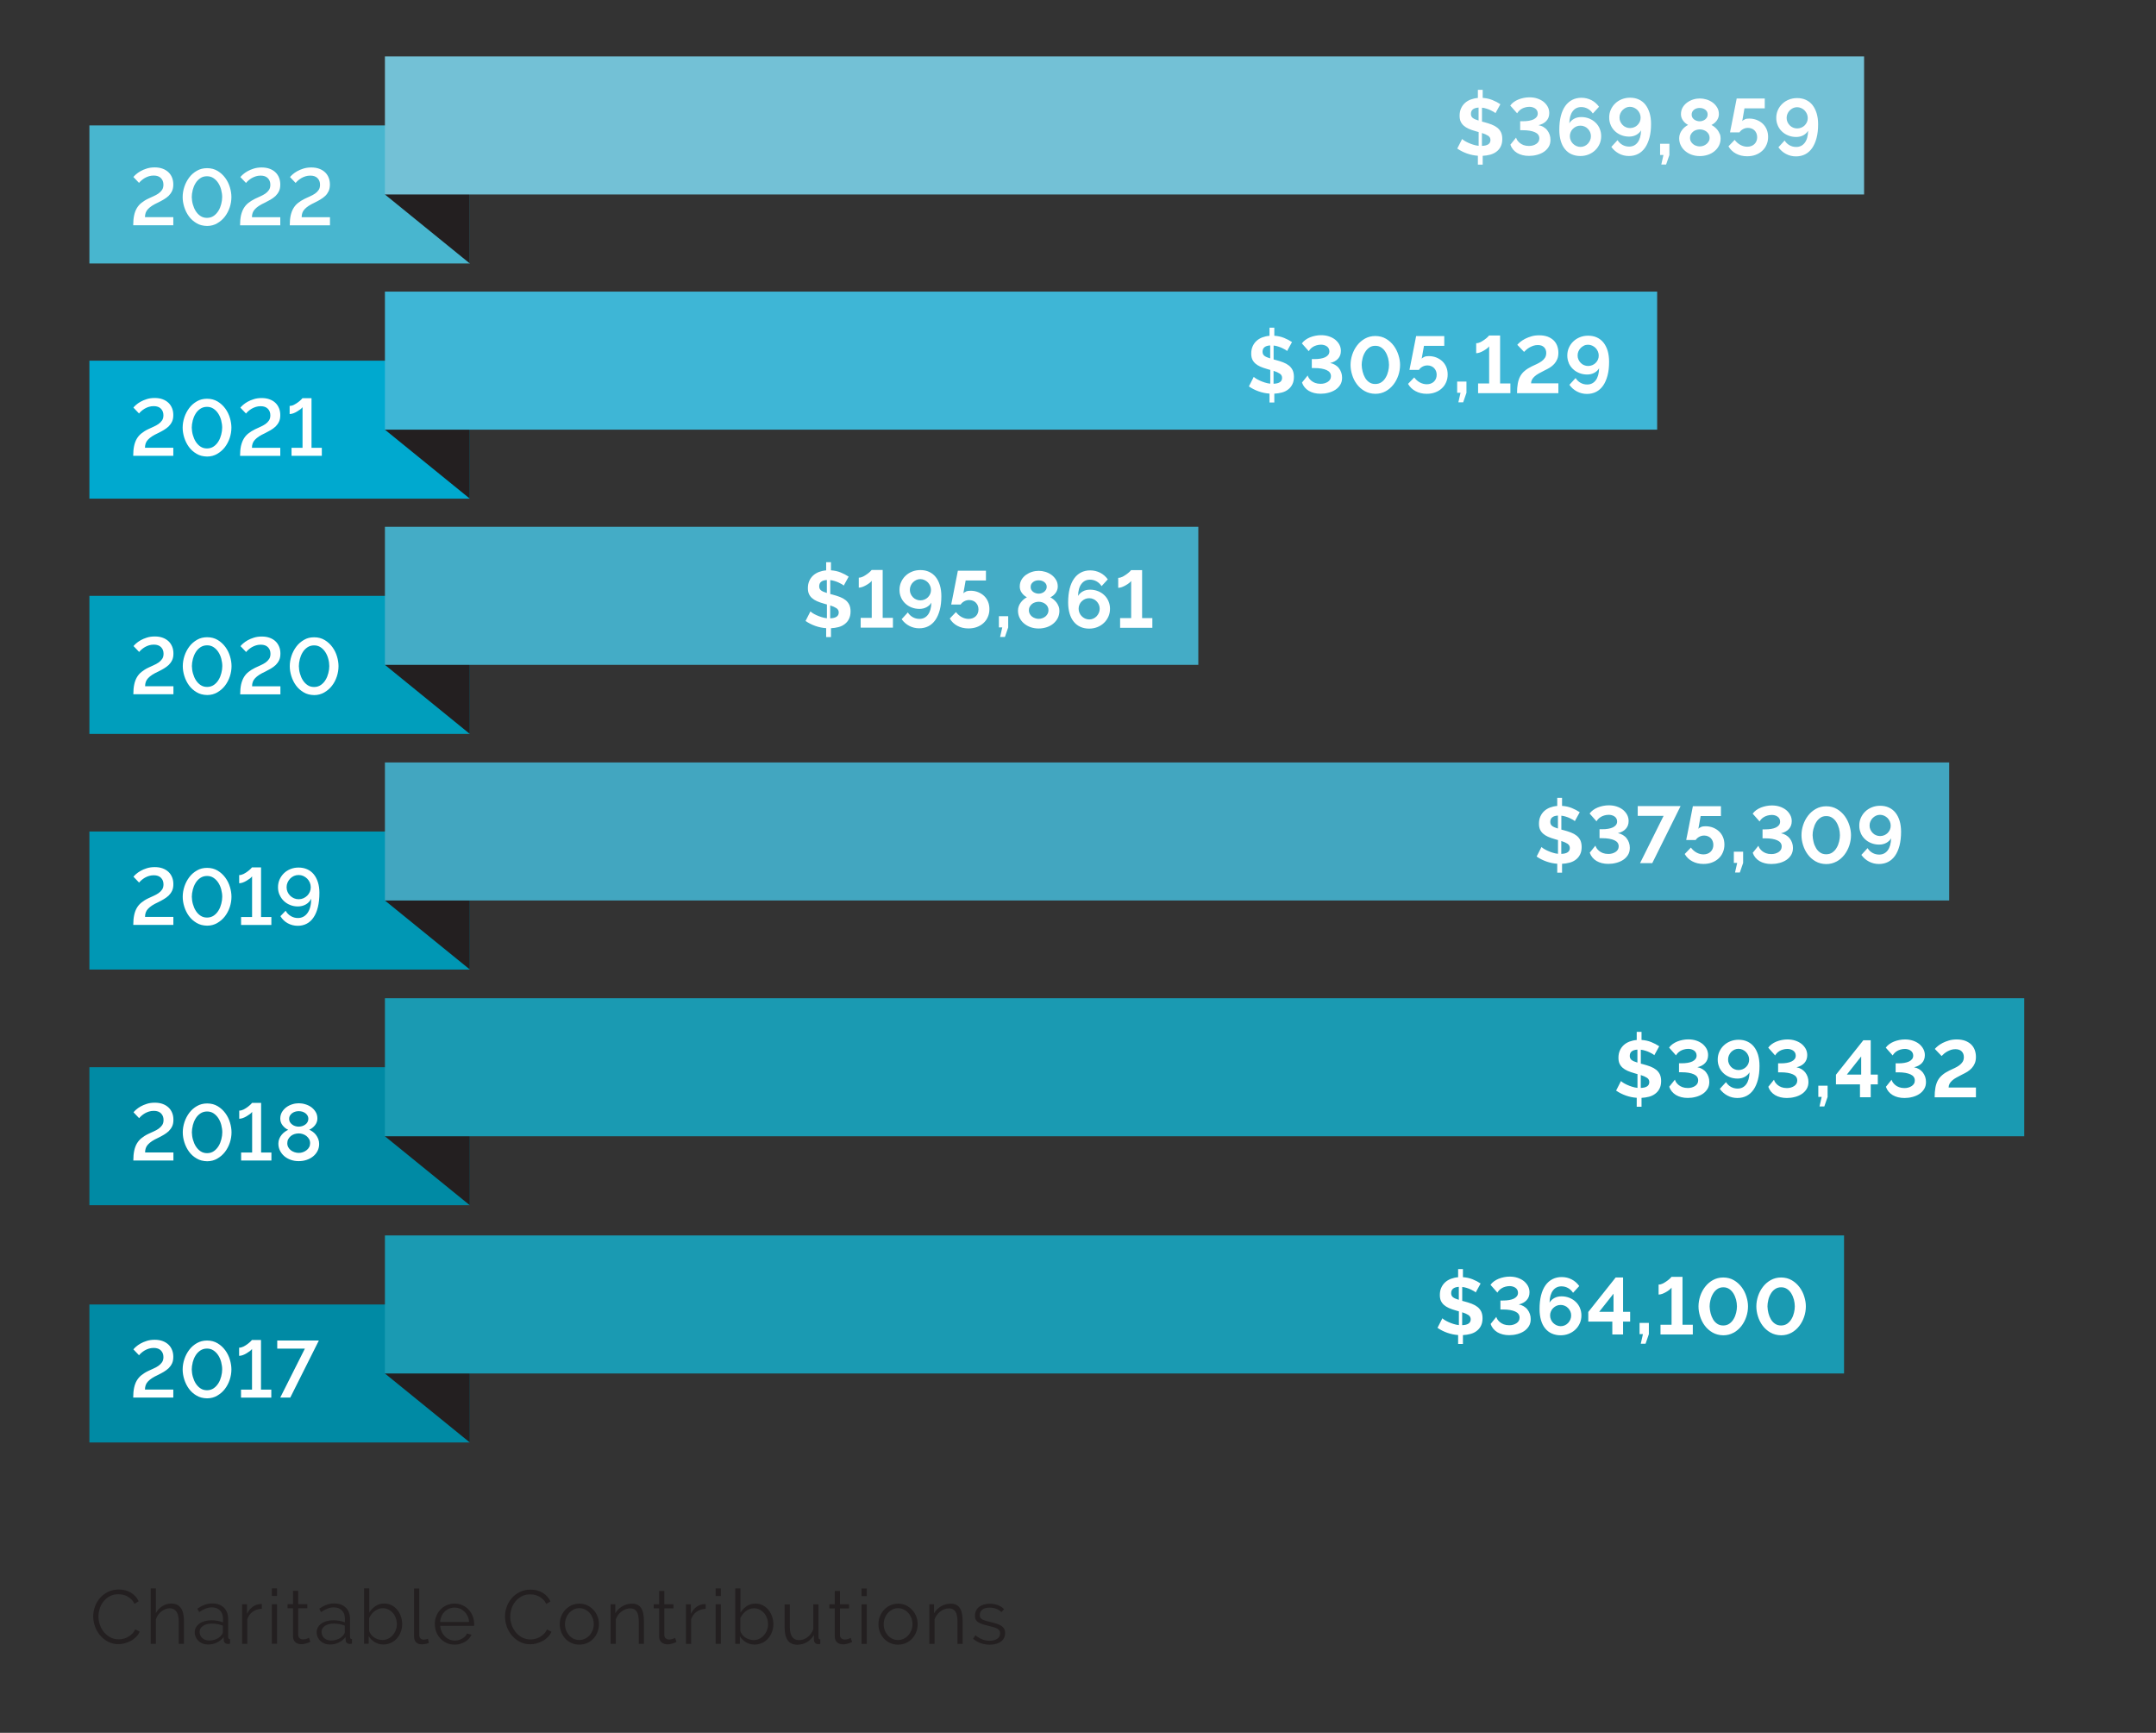
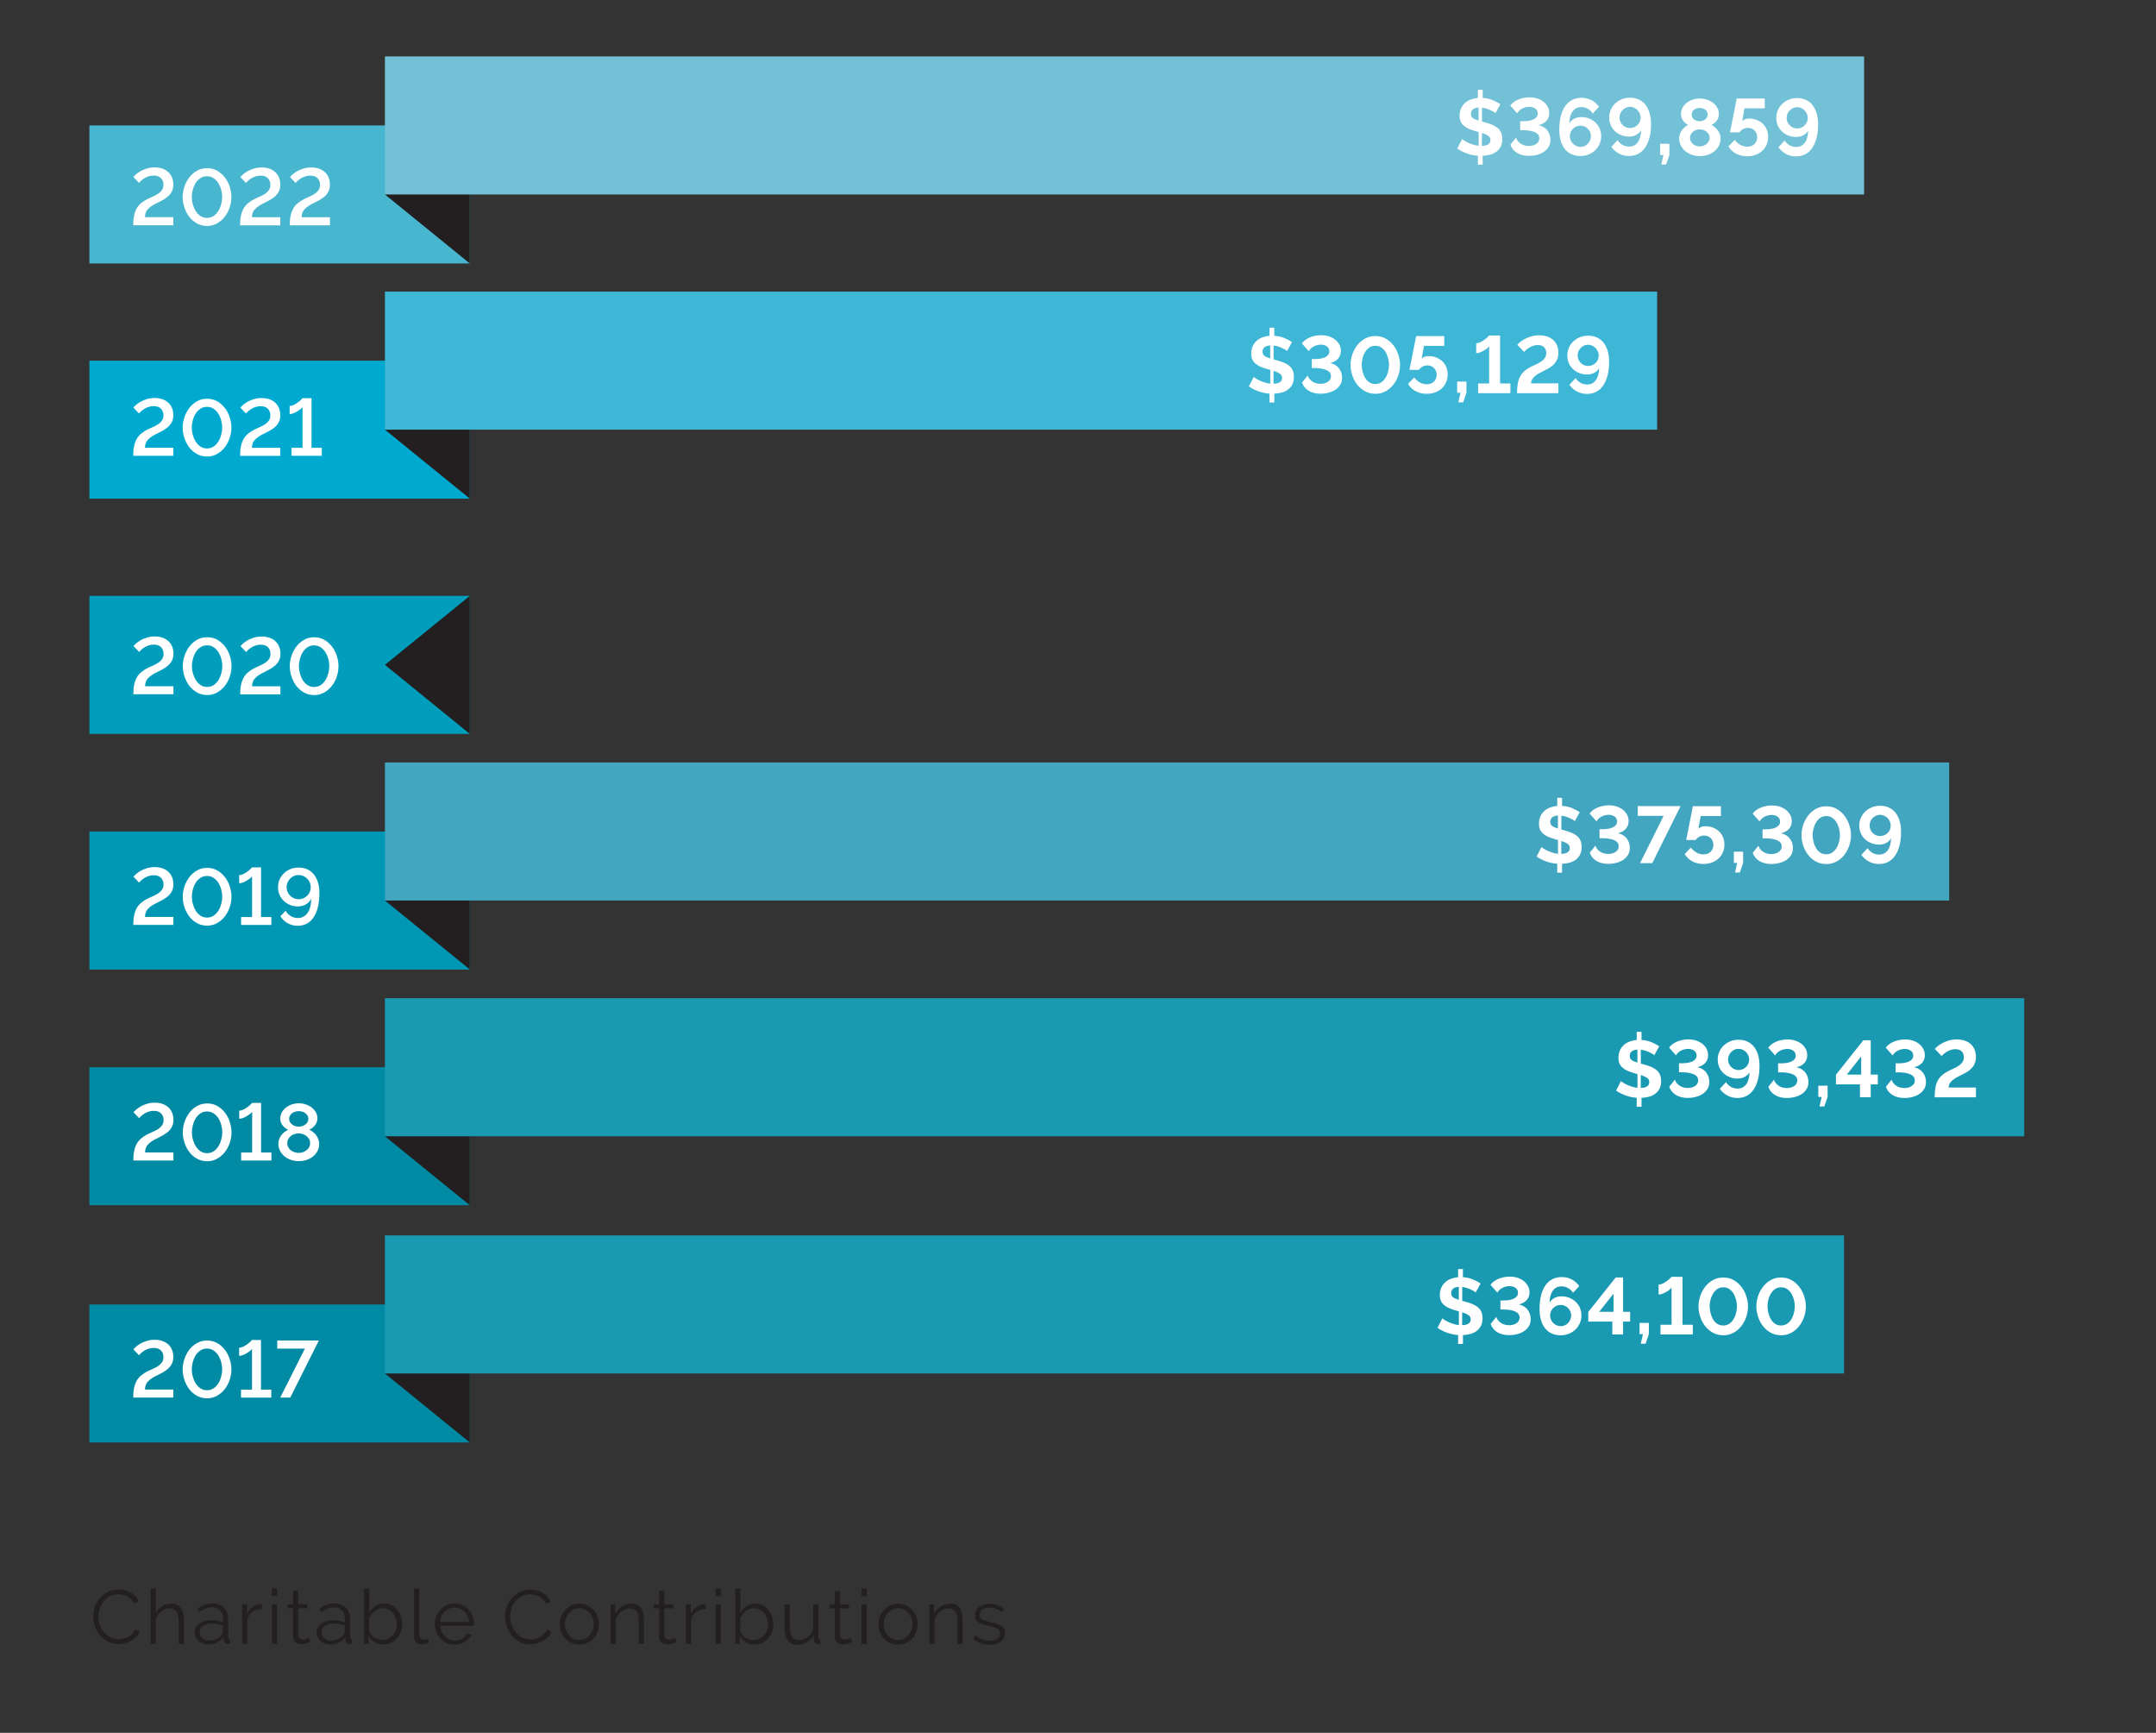
<svg xmlns="http://www.w3.org/2000/svg" id="Layer_1" data-name="Layer 1" viewBox="0 0 341 274">
  <rect x="0" y="0" width="341" height="274" fill="#333333" stroke="none" />
  <path d="m158.31,259.58c.44-.34.66-.79.66-1.37,0-.26-.05-.49-.16-.67-.1-.18-.26-.34-.46-.47-.2-.13-.46-.24-.76-.34s-.66-.19-1.06-.29c-.28-.06-.52-.13-.71-.19-.2-.06-.36-.13-.49-.2-.13-.08-.22-.17-.28-.27s-.08-.24-.08-.41c0-.2.04-.37.12-.52.08-.15.19-.27.33-.37s.3-.17.49-.21c.18-.04.38-.07.6-.07.36,0,.71.06,1.04.18s.61.3.85.54l.4-.48c-.24-.26-.56-.46-.95-.62-.39-.16-.83-.23-1.31-.23-.32,0-.62.04-.91.12-.28.08-.53.2-.74.35-.21.16-.38.35-.5.59-.12.24-.19.52-.19.83,0,.25.04.45.13.62s.21.3.38.41.39.21.65.3c.26.09.58.18.94.26.31.07.59.14.82.21.24.07.43.15.59.23.16.09.27.19.35.31.08.12.12.26.12.44,0,.38-.15.67-.45.87-.3.2-.7.31-1.21.31-.42,0-.81-.07-1.17-.22s-.72-.36-1.07-.65l-.37.55c.34.3.74.54,1.2.7.46.16.94.24,1.43.24.74,0,1.34-.17,1.78-.5m-6.07-3.28c0-.41-.03-.78-.1-1.12-.06-.34-.17-.62-.31-.85-.14-.23-.34-.41-.58-.54-.24-.13-.53-.19-.88-.19-.56,0-1.08.14-1.55.42-.48.28-.84.65-1.1,1.1v-1.42h-.74v6.25h.82v-3.83c.07-.26.19-.49.35-.71s.34-.41.55-.57c.2-.16.43-.28.67-.37.24-.09.48-.13.72-.13.46,0,.79.17,1.01.5.22.34.33.88.33,1.62v3.49h.82v-3.66Zm-12.3-.43c.12-.31.28-.58.49-.81.21-.23.45-.41.72-.55.27-.13.56-.2.88-.2s.61.07.88.2.52.31.73.54c.21.23.37.5.49.8.12.31.18.63.18.98s-.06.68-.18.98c-.12.3-.28.57-.49.8-.21.23-.45.41-.73.54s-.57.2-.88.2-.61-.06-.88-.19c-.28-.13-.52-.31-.72-.53-.2-.23-.37-.49-.49-.79s-.18-.63-.18-.98.06-.68.18-.99m3.34,3.95c.38-.17.71-.41.98-.7s.49-.64.64-1.03c.15-.39.23-.8.23-1.24s-.08-.86-.23-1.25c-.16-.39-.37-.74-.65-1.03s-.6-.53-.98-.71-.79-.26-1.24-.26-.86.09-1.24.26c-.38.18-.7.41-.98.71-.28.3-.49.64-.65,1.03-.16.39-.23.81-.23,1.25s.08.84.23,1.24c.15.39.37.74.64,1.03s.6.53.98.7c.38.17.79.26,1.25.26s.87-.09,1.25-.26m-6.2-8.62h-.82v1.2h.82v-1.2Zm0,2.51h-.82v6.25h.82v-6.25Zm-2.53,5.29s-.16.09-.34.16-.38.11-.61.11c-.19,0-.36-.05-.51-.16-.15-.11-.23-.28-.25-.51v-4.25h1.44v-.65h-1.44v-2.11h-.82v2.11h-.86v.65h.86v4.48c0,.2.04.38.11.53.07.15.17.28.29.38.12.1.26.17.42.22.16.05.33.07.5.07s.33-.02.48-.05c.15-.03.29-.07.41-.11s.23-.08.32-.12c.09-.04.16-.07.21-.1l-.22-.66Zm-6.94.68c.47-.27.84-.65,1.11-1.13v.72c0,.22.06.39.18.52.12.13.28.2.47.2h.13c.06,0,.14,0,.23-.02v-.72c-.19,0-.29-.11-.29-.34v-5.2h-.82v3.94c-.1.26-.22.5-.38.71s-.33.39-.53.54-.41.27-.64.35c-.23.08-.47.12-.71.12-.97,0-1.45-.71-1.45-2.12v-3.53h-.82v3.67c0,.9.17,1.57.5,2.02.33.45.84.68,1.52.68.53,0,1.03-.13,1.49-.4m-9.12-.44c-.23-.08-.44-.19-.64-.32-.2-.14-.36-.3-.5-.49-.14-.19-.23-.39-.26-.61v-1.94c.1-.21.22-.41.36-.59.14-.19.31-.35.49-.5.18-.14.38-.26.6-.34s.45-.13.7-.13c.33,0,.63.07.91.21.28.14.51.33.71.56s.35.51.46.81.16.62.16.95-.06.63-.17.93-.28.57-.48.8c-.2.24-.45.42-.73.56-.28.14-.6.21-.94.21-.21,0-.43-.04-.65-.12m2.02.58c.36-.17.68-.4.94-.7.26-.29.47-.63.62-1.03.15-.39.23-.81.23-1.25,0-.41-.07-.81-.2-1.19-.13-.39-.32-.74-.56-1.04-.24-.31-.54-.55-.89-.74-.35-.18-.74-.28-1.18-.28-.52,0-.98.13-1.37.39-.39.26-.73.6-1.01,1.03v-3.82h-.82v8.76h.73v-1.21c.23.39.55.71.97.96.41.25.87.37,1.36.37.42,0,.81-.09,1.17-.26m-6.51-8.62h-.82v1.2h.82v-1.2Zm0,2.51h-.82v6.25h.82v-6.25Zm-2.39-.02s-.09-.01-.16-.01c-.45,0-.87.14-1.26.41-.39.27-.7.65-.94,1.13v-1.5h-.77v6.25h.82v-3.89c.17-.5.46-.9.86-1.19.41-.29.89-.44,1.44-.46v-.74Zm-4.84,5.32s-.16.09-.34.16c-.18.08-.38.11-.61.11-.19,0-.36-.05-.51-.16-.15-.11-.23-.28-.25-.51v-4.25h1.44v-.65h-1.44v-2.11h-.82v2.11h-.86v.65h.86v4.48c0,.2.04.38.11.53.07.15.17.28.29.38.12.1.26.17.42.22s.33.07.5.07.33-.02.48-.05c.15-.03.29-.07.41-.11.12-.04.23-.08.32-.12.09-.04.16-.07.21-.1l-.22-.66Zm-4.94-2.7c0-.41-.03-.78-.1-1.12-.06-.34-.17-.62-.31-.85-.14-.23-.34-.41-.58-.54-.24-.13-.53-.19-.88-.19-.56,0-1.08.14-1.55.42-.48.28-.84.65-1.1,1.1v-1.42h-.74v6.25h.82v-3.83c.07-.26.19-.49.35-.71s.34-.41.55-.57.43-.28.67-.37.48-.13.72-.13c.46,0,.79.17,1.01.5.22.34.33.88.33,1.62v3.49h.82v-3.66Zm-12.3-.43c.12-.31.28-.58.49-.81.21-.23.45-.41.72-.55.27-.13.56-.2.88-.2s.61.07.88.2.52.31.73.54c.21.23.37.5.49.8.12.31.18.63.18.98s-.06.68-.18.98c-.12.3-.28.57-.49.8-.21.23-.45.41-.73.54s-.57.2-.88.2-.61-.06-.88-.19c-.28-.13-.52-.31-.72-.53-.2-.23-.37-.49-.49-.79-.12-.3-.18-.63-.18-.98s.06-.68.18-.99m3.34,3.95c.38-.17.71-.41.98-.7.28-.3.49-.64.64-1.03.15-.39.23-.8.23-1.24s-.08-.86-.23-1.25c-.16-.39-.37-.74-.65-1.03s-.6-.53-.98-.71c-.38-.18-.79-.26-1.24-.26s-.86.09-1.24.26c-.38.18-.7.41-.98.71s-.49.64-.65,1.03c-.16.39-.23.81-.23,1.25s.08.84.23,1.24c.15.39.37.74.64,1.03s.6.53.98.7.79.26,1.25.26.87-.09,1.25-.26m-12.73-2.58c.2.52.47.99.82,1.4.35.41.77.75,1.26,1,.49.26,1.02.38,1.61.38.33,0,.66-.04,1-.13.34-.09.66-.22.97-.38s.58-.37.83-.62.44-.53.58-.85l-.7-.36c-.14.28-.3.52-.5.71s-.42.36-.65.49c-.24.13-.48.23-.73.29-.25.06-.5.09-.74.09-.46,0-.88-.1-1.27-.29s-.72-.46-1.01-.79c-.28-.33-.51-.71-.67-1.15s-.25-.88-.25-1.36c0-.43.07-.86.2-1.28.14-.42.34-.8.61-1.13.27-.34.6-.61.99-.82s.84-.31,1.36-.31c.23,0,.47.03.71.08.24.05.47.14.7.26.22.12.43.28.63.47.2.19.36.43.5.71l.66-.41c-.26-.55-.65-1-1.19-1.34-.54-.34-1.19-.52-1.95-.52-.64,0-1.21.13-1.72.38-.5.25-.93.58-1.27.98-.34.4-.61.85-.79,1.36-.18.51-.27,1.02-.27,1.53,0,.54.1,1.08.29,1.6m-10.55-.74c.02-.33.1-.63.22-.91.12-.28.29-.52.49-.72.2-.2.44-.36.71-.47s.56-.17.86-.17.59.06.86.17.5.27.71.47c.2.2.37.44.5.71.13.28.21.58.23.92h-4.6Zm3.17,3.46c.28-.08.54-.18.77-.32.23-.14.44-.3.61-.49.18-.19.31-.4.41-.63l-.71-.19c-.07.17-.18.32-.31.46-.14.14-.29.26-.46.35-.17.1-.35.17-.55.23s-.4.08-.6.08c-.3,0-.59-.06-.86-.17-.27-.12-.51-.28-.71-.49-.21-.21-.38-.45-.51-.74-.13-.28-.21-.59-.23-.93h5.35s.01-.07.01-.13v-.19c0-.43-.08-.84-.23-1.22-.15-.38-.36-.72-.64-1.02-.27-.3-.6-.53-.98-.7s-.8-.26-1.25-.26-.86.09-1.25.26-.71.4-.99.7-.49.63-.65,1.02c-.16.39-.23.8-.23,1.24s.08.87.23,1.26c.16.39.37.74.65,1.04s.61.54.99.71.8.26,1.25.26c.3,0,.6-.04.88-.11m-7.28-1.15c0,.38.11.68.32.89.22.21.51.32.89.32.16,0,.35-.02.57-.06.22-.04.41-.09.56-.16l-.14-.66c-.1.04-.22.07-.34.1-.12.02-.22.04-.31.04-.23,0-.41-.07-.54-.2-.13-.13-.19-.31-.19-.55v-7.34h-.82v7.62Zm-5.71.42c-.23-.08-.44-.19-.64-.32-.2-.14-.36-.3-.5-.49-.14-.19-.23-.39-.26-.61v-1.94c.1-.21.22-.41.36-.59.14-.19.31-.35.49-.5.18-.14.38-.26.6-.34s.45-.13.7-.13c.33,0,.63.07.91.21s.51.33.71.56.35.51.46.81c.11.3.16.62.16.95s-.06.63-.17.93-.28.57-.48.8-.45.42-.73.56c-.28.14-.6.21-.94.21-.21,0-.43-.04-.65-.12m2.02.58c.36-.17.68-.4.94-.7.26-.29.47-.63.62-1.03s.23-.81.23-1.25c0-.41-.07-.81-.2-1.19-.13-.39-.32-.74-.56-1.04s-.54-.55-.89-.74c-.35-.18-.74-.28-1.18-.28-.52,0-.98.13-1.37.39-.39.26-.73.6-1.01,1.03v-3.82h-.82v8.76h.73v-1.21c.23.39.55.71.97.96.41.25.87.37,1.36.37.42,0,.81-.09,1.17-.26m-10.07-.47c-.18-.07-.34-.17-.47-.29-.13-.12-.24-.27-.31-.44-.08-.17-.11-.35-.11-.54,0-.39.18-.71.54-.95.36-.24.83-.36,1.4-.36.3,0,.6.03.89.08.29.06.57.14.85.24v1.02c0,.07-.02.15-.05.23-.04.08-.09.16-.16.23-.18.26-.45.48-.81.64s-.75.24-1.17.24c-.21,0-.4-.04-.59-.11m1.81.43c.44-.2.8-.49,1.09-.86l.02.49c0,.18.07.33.19.43.12.1.28.16.49.16.07,0,.18-.01.31-.04v-.72c-.2,0-.3-.11-.3-.34v-2.82c0-.78-.22-1.38-.67-1.82s-1.06-.66-1.85-.66-1.54.27-2.35.82l.29.54c.34-.24.68-.42,1.02-.55.34-.13.66-.19.98-.19.55,0,.98.16,1.3.49.31.32.47.76.47,1.31v.56c-.26-.1-.55-.18-.88-.24-.33-.06-.65-.08-.97-.08-.38,0-.74.05-1.06.14-.32.09-.6.22-.83.39-.23.17-.41.37-.54.6-.13.23-.19.48-.19.76s.05.53.16.76.25.44.44.62.41.31.66.41c.25.1.53.15.82.15.5,0,.97-.1,1.41-.3m-4.7-.78s-.16.09-.34.16c-.18.08-.38.11-.61.11-.19,0-.36-.05-.51-.16-.15-.11-.23-.28-.25-.51v-4.25h1.44v-.65h-1.44v-2.11h-.82v2.11h-.86v.65h.86v4.48c0,.2.04.38.11.53.07.15.17.28.29.38.12.1.26.17.42.22.16.05.33.07.5.07s.33-.02.48-.05c.15-.03.29-.07.41-.11s.23-.08.32-.12c.09-.04.16-.07.21-.1l-.22-.66Zm-5.06-7.8h-.82v1.2h.82v-1.2Zm0,2.51h-.82v6.25h.82v-6.25Zm-2.39-.02s-.09-.01-.16-.01c-.45,0-.87.14-1.26.41-.39.27-.7.65-.94,1.13v-1.5h-.77v6.25h.82v-3.89c.17-.5.46-.9.86-1.19.41-.29.89-.44,1.44-.46v-.74Zm-8.96,5.66c-.18-.07-.34-.17-.47-.29-.13-.12-.24-.27-.31-.44-.08-.17-.11-.35-.11-.54,0-.39.18-.71.54-.95.36-.24.83-.36,1.4-.36.3,0,.6.03.89.08s.57.14.85.24v1.02c0,.07-.02.15-.05.23-.04.08-.09.16-.16.23-.18.26-.45.48-.81.64-.36.16-.75.24-1.17.24-.21,0-.4-.04-.59-.11m1.81.43c.44-.2.8-.49,1.09-.86l.02.49c0,.18.07.33.19.43.12.1.28.16.49.16.07,0,.18-.01.31-.04v-.72c-.2,0-.3-.11-.3-.34v-2.82c0-.78-.22-1.38-.67-1.82s-1.06-.66-1.85-.66-1.54.27-2.35.82l.29.54c.34-.24.68-.42,1.02-.55.34-.13.66-.19.98-.19.55,0,.98.16,1.3.49.31.32.47.76.47,1.31v.56c-.26-.1-.55-.18-.88-.24-.33-.06-.65-.08-.97-.08-.38,0-.74.05-1.06.14-.32.09-.6.22-.83.39s-.41.37-.54.6c-.13.23-.19.48-.19.76s.05.53.16.76c.1.24.25.44.44.62s.41.31.66.41c.25.1.53.15.82.15.5,0,.97-.1,1.41-.3m-5.2-3.48c0-.4-.04-.77-.11-1.1s-.19-.62-.35-.85c-.16-.24-.36-.42-.61-.55s-.55-.2-.91-.2c-.51,0-.99.14-1.43.41-.44.27-.78.64-1.03,1.12v-3.92h-.82v8.76h.82v-3.83c.07-.26.18-.49.33-.71.15-.22.32-.4.52-.56.2-.16.41-.29.64-.38.23-.09.46-.14.69-.14.47,0,.83.18,1.07.53.24.35.37.88.37,1.6v3.49h.82v-3.66Zm-14.07.94c.2.52.47.99.82,1.4.35.41.77.75,1.26,1,.49.26,1.02.38,1.61.38.33,0,.66-.04,1-.13.34-.09.66-.22.97-.38s.58-.37.83-.62c.25-.24.44-.53.58-.85l-.7-.36c-.14.28-.3.52-.5.71-.2.2-.42.36-.65.49-.24.13-.48.23-.73.29-.25.06-.5.09-.74.09-.46,0-.88-.1-1.27-.29-.39-.2-.72-.46-1.01-.79-.28-.33-.51-.71-.67-1.15-.16-.43-.25-.88-.25-1.36,0-.43.07-.86.2-1.28.14-.42.34-.8.61-1.13.27-.34.6-.61.99-.82.39-.21.84-.31,1.36-.31.23,0,.47.03.71.08.24.05.47.14.7.26.22.12.43.28.63.47.2.19.36.43.5.71l.66-.41c-.26-.55-.65-1-1.19-1.34-.54-.34-1.19-.52-1.95-.52-.64,0-1.21.13-1.72.38-.5.25-.93.58-1.27.98-.34.4-.61.85-.79,1.36-.18.51-.27,1.02-.27,1.53,0,.54.1,1.08.29,1.6" fill="#231f20" />
  <rect x="14.14" y="168.75" width="60.17" height="21.82" fill="#008aa4" />
  <rect x="14.14" y="206.27" width="60.17" height="21.82" fill="#008aa4" />
  <polygon points="74.31 190.58 74.31 168.75 60.88 179.67 74.31 190.58" fill="#231f20" />
  <polygon points="74.31 228.09 74.31 206.27 60.88 217.18 74.31 228.09" fill="#231f20" />
  <rect x="60.88" y="157.84" width="259.28" height="21.83" fill="#1a9ab2" />
  <rect x="60.88" y="195.35" width="230.78" height="21.83" fill="#1a9ab2" />
  <path d="m312.52,173.5v-1.54h-4.32c0-.22.05-.42.15-.6.1-.18.24-.35.42-.51.18-.16.4-.32.66-.46.26-.15.55-.3.87-.46.3-.14.59-.3.86-.46.27-.17.5-.36.7-.58.2-.22.36-.47.48-.76.12-.28.18-.62.18-1.01s-.07-.78-.2-1.12c-.13-.34-.33-.63-.58-.87-.26-.24-.58-.43-.95-.57-.38-.13-.81-.2-1.3-.2-.45,0-.86.05-1.23.16-.37.11-.7.24-1,.39-.29.15-.55.32-.76.49-.21.17-.37.33-.48.46l1.07,1.12c.11-.12.24-.24.39-.37.15-.13.32-.24.51-.35.19-.1.39-.19.6-.26.22-.07.44-.1.68-.1.42,0,.75.11.99.34.23.23.35.53.35.91,0,.3-.07.55-.2.76-.14.21-.31.39-.53.55-.22.16-.46.3-.74.43-.27.12-.55.25-.83.39-.43.21-.8.44-1.09.69-.3.25-.54.53-.72.86-.18.33-.31.71-.39,1.15-.08.44-.12.95-.12,1.53h6.55Zm-10.05-.04c.41-.11.77-.26,1.09-.47.32-.21.57-.47.77-.79.2-.32.29-.69.29-1.12,0-.28-.04-.55-.13-.81-.09-.26-.22-.49-.38-.7-.17-.21-.36-.38-.6-.52-.23-.14-.49-.24-.78-.29.53-.12.94-.34,1.25-.67.3-.33.46-.74.46-1.25,0-.35-.08-.67-.24-.97-.16-.3-.38-.56-.65-.79-.28-.22-.61-.4-1-.53s-.81-.19-1.26-.19c-.3,0-.59.03-.89.09-.3.06-.58.14-.85.25s-.52.25-.74.41c-.22.16-.4.34-.55.55l1.09,1.23c.07-.12.16-.24.27-.36.11-.12.25-.23.41-.33s.35-.18.56-.24c.21-.06.44-.1.7-.1.15,0,.31.02.46.06.16.04.3.11.42.19.13.08.23.19.31.33.08.13.12.3.12.48,0,.21-.06.39-.18.55-.12.15-.28.28-.49.38-.21.1-.46.17-.75.22-.29.05-.6.07-.94.07h-.42v1.42h.42c.82,0,1.46.11,1.92.32.46.21.69.53.69.97,0,.19-.04.37-.13.51-.09.15-.21.27-.36.37-.15.1-.33.18-.53.24s-.41.08-.63.08c-.32,0-.6-.05-.84-.14-.24-.09-.45-.21-.61-.35-.16-.14-.29-.28-.39-.43-.09-.15-.15-.28-.18-.4l-.9,1.12c.2.57.56,1,1.07,1.31.51.3,1.14.46,1.87.46.42,0,.84-.05,1.24-.16m-8.09-6.41v2.87h-2.27l2.27-2.87Zm1.51,6.45v-2.04h1.12v-1.54h-1.12v-5.43h-1.17l-4.33,5.45v1.52h3.8v2.04h1.7Zm-7.34,1.46l.52-1.51v-1.78h-1.47v1.78h.53l-.34,1.51h.76Zm-4.66-1.5c.41-.11.77-.26,1.09-.47.32-.21.57-.47.77-.79.2-.32.29-.69.29-1.12,0-.28-.04-.55-.13-.81-.09-.26-.22-.49-.38-.7-.17-.21-.36-.38-.6-.52-.23-.14-.49-.24-.78-.29.53-.12.94-.34,1.24-.67.3-.33.46-.74.46-1.25,0-.35-.08-.67-.23-.97-.16-.3-.38-.56-.65-.79-.28-.22-.61-.4-1-.53-.39-.13-.81-.19-1.26-.19-.3,0-.59.03-.89.09-.3.06-.58.14-.85.25s-.52.25-.74.41c-.22.16-.4.34-.55.55l1.09,1.23c.07-.12.16-.24.27-.36.11-.12.25-.23.41-.33.16-.1.35-.18.56-.24.21-.06.44-.1.7-.1.15,0,.31.02.46.06.16.04.3.11.43.19.13.08.23.19.31.33.08.13.12.3.12.48,0,.21-.06.39-.18.55-.12.15-.28.28-.5.38-.21.1-.46.17-.75.22-.29.05-.6.07-.94.07h-.42v1.42h.42c.82,0,1.46.11,1.92.32.46.21.69.53.69.97,0,.19-.05.37-.13.51-.09.15-.21.27-.36.37-.15.1-.33.18-.53.24-.2.06-.41.08-.63.08-.32,0-.6-.05-.85-.14-.24-.09-.44-.21-.61-.35-.16-.14-.29-.28-.39-.43-.09-.15-.15-.28-.18-.4l-.9,1.12c.2.57.56,1,1.07,1.31.51.3,1.14.46,1.87.46.42,0,.84-.05,1.24-.16m-8.23-7.47c.2.09.38.22.53.37.15.16.27.34.36.55.09.21.13.43.13.65s-.05.44-.13.64-.21.37-.36.52-.32.26-.53.35c-.2.08-.42.13-.65.13s-.44-.04-.65-.13c-.2-.08-.38-.2-.53-.36-.15-.15-.27-.33-.35-.53-.09-.2-.13-.41-.13-.64s.04-.45.13-.65c.09-.21.21-.39.35-.54.15-.15.32-.27.52-.37.2-.09.41-.14.64-.14s.45.05.65.14m-3.7,2.76c.16.36.38.68.67.95.28.27.62.48,1,.63.38.15.8.23,1.24.23.42,0,.8-.09,1.13-.27.33-.18.58-.42.76-.72-.02.82-.2,1.46-.53,1.9-.34.45-.79.67-1.36.67-.38,0-.73-.09-1.05-.27-.32-.18-.58-.43-.78-.75l-.98,1.07c.33.46.74.81,1.21,1.06s1,.38,1.57.38c.53,0,1.02-.11,1.45-.33s.8-.55,1.1-.98c.3-.43.53-.96.7-1.59.17-.63.25-1.36.25-2.18,0-.65-.08-1.23-.23-1.75-.16-.51-.38-.94-.66-1.29-.28-.35-.63-.62-1.04-.81-.41-.19-.87-.28-1.38-.28-.47,0-.9.08-1.3.24s-.75.38-1.05.67c-.3.28-.53.62-.7,1-.17.38-.25.79-.25,1.23s.08.82.24,1.18m-3.72,4.72c.41-.11.77-.26,1.09-.47.32-.21.57-.47.77-.79.2-.32.29-.69.29-1.12,0-.28-.04-.55-.13-.81-.09-.26-.22-.49-.38-.7-.16-.21-.36-.38-.6-.52-.23-.14-.49-.24-.78-.29.52-.12.94-.34,1.24-.67.31-.33.46-.74.46-1.25,0-.35-.08-.67-.23-.97-.16-.3-.38-.56-.65-.79-.28-.22-.61-.4-1-.53-.39-.13-.81-.19-1.26-.19-.3,0-.59.03-.89.09-.3.06-.58.14-.85.25s-.52.25-.74.41c-.22.16-.4.34-.55.55l1.09,1.23c.07-.12.16-.24.27-.36.11-.12.25-.23.41-.33.16-.1.35-.18.56-.24.21-.06.45-.1.7-.1.15,0,.31.02.46.06.16.04.3.11.43.19.13.08.23.19.31.33.08.13.12.3.12.48,0,.21-.06.39-.18.55-.12.15-.28.28-.49.38-.21.1-.46.17-.75.22-.29.05-.6.07-.94.07h-.42v1.42h.42c.82,0,1.46.11,1.92.32.46.21.69.53.69.97,0,.19-.05.37-.13.51-.09.15-.21.27-.36.37-.15.1-.33.18-.53.24-.2.06-.41.08-.63.08-.32,0-.6-.05-.85-.14-.24-.09-.44-.21-.61-.35-.17-.14-.29-.28-.39-.43-.09-.15-.15-.28-.18-.4l-.9,1.12c.2.57.56,1,1.07,1.31.51.3,1.14.46,1.87.46.42,0,.84-.05,1.24-.16m-9.21-7.49v2.06c-.41-.12-.71-.25-.91-.4-.2-.15-.3-.37-.3-.65,0-.62.4-.95,1.21-1m.53,6.06v-2.04c.42.13.75.28.99.44.24.16.36.39.36.67,0,.59-.45.9-1.35.93m2.9-6.6c-.36-.24-.77-.46-1.24-.65-.47-.19-.98-.3-1.54-.34v-1.28h-.76v1.29c-.41.03-.79.12-1.14.25-.36.14-.66.32-.92.56-.26.24-.46.52-.61.86-.15.34-.22.71-.22,1.14,0,.35.05.65.16.9.11.25.27.47.48.66.21.19.48.36.79.5.32.14.69.27,1.12.39.08.02.15.05.23.07.08.02.15.04.23.06v2.18c-.3-.03-.6-.1-.88-.19-.28-.09-.54-.19-.78-.3-.23-.11-.43-.21-.6-.32-.17-.11-.28-.2-.35-.27l-.77,1.51c.46.32.97.58,1.53.78.56.2,1.14.32,1.73.36v1.41h.76v-1.4c.41-.02.81-.08,1.19-.18.38-.1.71-.26.99-.48.28-.21.51-.48.67-.81.17-.33.25-.73.25-1.19,0-.41-.07-.76-.2-1.05-.14-.28-.33-.53-.58-.73-.25-.2-.55-.37-.91-.51-.36-.14-.76-.26-1.2-.38l-.32-.08v-2.2c.24.03.48.07.71.15.23.07.44.15.63.24.19.09.36.18.5.26.14.08.24.16.29.22l.78-1.42Z" fill="#fff" />
  <path d="m279.68,205.56c.08-.36.21-.68.39-.98.17-.3.39-.55.67-.74.27-.19.59-.29.97-.29s.67.09.94.27.5.42.67.71c.18.29.31.62.41.97.09.36.14.71.14,1.07,0,.32-.04.66-.13,1.01-.08.35-.21.68-.39.98-.17.3-.4.55-.67.74-.27.19-.6.29-.98.29s-.68-.09-.95-.27c-.27-.18-.49-.42-.66-.71-.17-.29-.3-.62-.39-.97-.09-.36-.14-.71-.15-1.07,0-.31.04-.65.13-1m3.66,5.17c.48-.27.89-.62,1.23-1.06.34-.44.6-.93.78-1.47.18-.54.27-1.09.27-1.64,0-.49-.08-1-.25-1.54-.16-.54-.41-1.03-.74-1.48-.33-.45-.74-.82-1.23-1.11-.49-.29-1.06-.44-1.7-.44-.6,0-1.14.14-1.63.41-.48.27-.89.62-1.23,1.06-.34.44-.6.93-.78,1.47-.18.55-.27,1.09-.27,1.63,0,.51.08,1.03.25,1.57.17.54.41,1.03.74,1.47.33.44.74.81,1.23,1.09.49.28,1.05.43,1.7.44.61,0,1.15-.14,1.64-.41m-12.81-5.17c.08-.36.21-.68.39-.98.17-.3.4-.55.67-.74.27-.19.59-.29.96-.29s.67.09.94.27c.27.18.49.42.67.71.18.29.31.62.41.97.09.36.14.71.14,1.07,0,.32-.04.66-.13,1.01-.08.35-.21.68-.39.98-.17.3-.4.55-.67.74-.27.19-.6.29-.98.29s-.68-.09-.95-.27c-.27-.18-.49-.42-.66-.71-.17-.29-.3-.62-.39-.97-.09-.36-.14-.71-.15-1.07,0-.31.04-.65.13-1m3.66,5.17c.48-.27.89-.62,1.23-1.06.34-.44.6-.93.78-1.47.18-.54.27-1.09.27-1.64,0-.49-.08-1-.25-1.54-.16-.54-.41-1.03-.74-1.48-.33-.45-.74-.82-1.23-1.11s-1.06-.44-1.7-.44c-.6,0-1.14.14-1.63.41-.48.27-.89.62-1.23,1.06-.34.44-.6.93-.78,1.47-.18.55-.27,1.09-.27,1.63,0,.51.08,1.03.25,1.57.17.54.41,1.03.74,1.47.33.44.74.81,1.23,1.09.49.28,1.05.43,1.69.44.61,0,1.15-.14,1.64-.41m-8.08-1.26v-7.57h-1.74s-.08.09-.2.22c-.13.13-.29.26-.49.41-.2.15-.42.28-.65.41-.24.12-.47.18-.7.18v1.58c.17,0,.36-.04.57-.11.21-.08.41-.17.61-.29.2-.11.38-.23.53-.36.16-.12.27-.24.34-.34v5.87h-1.75v1.54h5.11v-1.54h-1.61Zm-5.84,3l.52-1.51v-1.78h-1.47v1.78h.53l-.34,1.51h.76Zm-5.07-7.91v2.87h-2.27l2.27-2.87Zm1.51,6.45v-2.04h1.12v-1.54h-1.12v-5.43h-1.17l-4.33,5.45v1.52h3.8v2.04h1.7Zm-10.52-1.45c-.2-.09-.37-.22-.53-.37-.15-.15-.27-.33-.36-.54-.09-.21-.13-.43-.13-.65s.04-.44.13-.64c.08-.2.2-.38.36-.53.15-.15.33-.27.53-.36.2-.09.42-.13.65-.13s.44.04.64.13c.2.08.38.2.53.36.15.15.27.33.36.53.09.2.13.41.13.64s-.04.45-.13.65c-.09.21-.21.39-.36.55-.15.16-.33.28-.53.37-.2.09-.42.13-.64.13s-.44-.05-.64-.14m3.69-2.75c-.16-.37-.38-.69-.67-.96-.28-.27-.62-.48-1-.64-.39-.15-.8-.23-1.24-.23s-.81.09-1.14.27c-.33.18-.58.42-.76.72.02-.82.2-1.46.53-1.9.34-.45.79-.67,1.36-.67.37,0,.72.09,1.04.27.32.18.58.43.79.75l.98-1.07c-.33-.46-.74-.81-1.21-1.05-.48-.25-1-.37-1.57-.37-.53,0-1.02.11-1.45.33s-.8.54-1.11.97c-.3.43-.54.96-.7,1.59-.16.63-.24,1.36-.24,2.18,0,.65.08,1.23.23,1.75s.37.95.66,1.3c.29.36.64.63,1.05.81s.87.28,1.38.28c.46,0,.9-.08,1.3-.24.4-.16.75-.38,1.05-.67.3-.28.53-.62.7-1,.17-.38.25-.79.25-1.23s-.08-.82-.24-1.19m-9.93,4.15c.41-.11.77-.26,1.09-.47.32-.21.57-.47.77-.79.2-.32.29-.69.29-1.12,0-.28-.04-.55-.13-.81-.09-.26-.22-.49-.38-.7-.16-.21-.36-.38-.6-.52-.23-.14-.49-.24-.78-.29.52-.12.94-.34,1.24-.67.31-.33.46-.74.46-1.25,0-.35-.08-.67-.23-.97-.16-.3-.38-.56-.65-.79-.28-.22-.61-.4-1-.53-.39-.13-.81-.19-1.26-.19-.3,0-.59.03-.89.09-.3.06-.58.14-.85.25s-.52.25-.74.41c-.22.16-.4.34-.55.55l1.09,1.23c.07-.12.16-.24.27-.36.11-.12.25-.23.41-.33.16-.1.35-.18.56-.24.21-.06.45-.1.7-.1.15,0,.31.02.46.06.16.04.3.11.43.19.13.08.23.19.31.33.08.13.12.3.12.48,0,.21-.06.39-.18.55-.12.15-.28.28-.49.38-.21.1-.46.17-.75.22-.29.05-.6.07-.94.07h-.42v1.42h.42c.82,0,1.46.11,1.92.32.46.21.69.53.69.97,0,.19-.05.37-.13.51-.09.15-.21.27-.36.37-.15.1-.33.18-.53.24-.2.06-.41.08-.63.08-.32,0-.6-.05-.85-.14-.24-.09-.44-.21-.61-.35-.17-.14-.29-.28-.39-.43-.09-.15-.15-.28-.18-.4l-.9,1.12c.2.57.56,1,1.07,1.31.51.3,1.14.46,1.87.46.42,0,.84-.05,1.24-.16m-9.21-7.49v2.06c-.41-.12-.71-.25-.91-.4s-.3-.37-.3-.65c0-.62.4-.95,1.21-1m.53,6.06v-2.04c.42.13.75.28.99.44.24.16.36.39.36.67,0,.59-.45.9-1.35.93m2.9-6.6c-.36-.24-.77-.46-1.24-.65-.47-.19-.98-.3-1.54-.34v-1.28h-.76v1.29c-.41.03-.79.12-1.14.25-.36.14-.66.32-.92.56-.26.24-.46.52-.61.86-.15.33-.22.71-.22,1.14,0,.35.05.65.16.9.11.25.27.47.48.66.21.19.48.36.79.5.32.14.69.27,1.12.39.08.02.15.05.23.07.08.02.15.04.23.06v2.18c-.3-.03-.6-.1-.88-.19-.28-.09-.54-.19-.78-.3-.23-.11-.43-.21-.6-.32-.17-.11-.28-.2-.35-.27l-.77,1.51c.46.32.97.58,1.53.78.56.2,1.14.32,1.73.36v1.41h.76v-1.4c.41-.02.81-.08,1.19-.18.38-.1.71-.26.99-.48.28-.21.51-.48.67-.81.17-.33.25-.73.25-1.19,0-.41-.07-.76-.2-1.05-.14-.28-.33-.53-.58-.73-.25-.2-.55-.37-.91-.51-.36-.14-.76-.26-1.2-.38l-.32-.08v-2.2c.24.03.48.07.71.15.23.07.44.15.63.24.19.09.36.18.5.26.14.08.24.16.29.22l.78-1.42Z" fill="#fff" />
  <rect x="14.14" y="131.48" width="60.17" height="21.83" fill="#0097b4" />
  <polygon points="74.31 153.3 74.31 131.48 60.88 142.39 74.31 153.3" fill="#231f20" />
  <rect x="60.88" y="120.56" width="247.41" height="21.83" fill="#42a6c0" />
  <path d="m298.02,128.99c.2.09.38.22.53.37.15.16.27.34.36.55.09.21.13.43.13.65s-.04.44-.13.64-.21.37-.36.52c-.15.15-.32.26-.53.35-.2.08-.42.13-.65.13s-.44-.04-.65-.13c-.2-.08-.38-.2-.53-.36-.15-.15-.27-.33-.36-.53-.09-.2-.13-.41-.13-.64s.04-.45.13-.65c.09-.21.21-.39.36-.54.15-.15.32-.27.52-.37.2-.09.41-.14.64-.14s.44.05.65.14m-3.7,2.76c.16.36.38.68.67.95.28.27.62.48,1,.63.38.15.8.23,1.24.23.42,0,.8-.09,1.13-.27.33-.18.58-.42.76-.72-.02.82-.2,1.46-.53,1.9-.34.45-.79.67-1.36.67-.38,0-.73-.09-1.05-.27-.32-.18-.58-.43-.78-.75l-.98,1.07c.33.46.73.81,1.21,1.06.48.25,1,.38,1.57.38.53,0,1.02-.11,1.45-.33.43-.22.8-.55,1.1-.98.3-.43.53-.96.7-1.59.16-.63.25-1.36.25-2.18,0-.65-.08-1.23-.23-1.75-.16-.51-.38-.94-.66-1.29-.28-.35-.63-.62-1.04-.81-.41-.19-.87-.28-1.38-.28-.46,0-.9.08-1.3.24s-.75.38-1.05.67c-.3.28-.53.62-.7,1-.17.38-.25.79-.25,1.23s.08.82.24,1.18m-7.48-.68c.09-.36.21-.68.39-.98.17-.3.4-.55.67-.74.27-.2.59-.29.96-.29s.67.09.94.27c.27.18.5.42.67.71.18.29.31.62.41.97.09.36.14.71.14,1.07,0,.32-.04.66-.13,1.01-.08.35-.21.68-.39.98-.17.3-.4.55-.67.74-.27.19-.6.29-.98.29s-.68-.09-.95-.27c-.27-.18-.49-.42-.66-.71-.17-.29-.31-.62-.39-.97-.09-.36-.14-.71-.15-1.07,0-.31.04-.65.13-1m3.66,5.17c.48-.27.89-.62,1.23-1.06.34-.44.6-.93.78-1.47.18-.54.27-1.09.27-1.64,0-.49-.08-1-.25-1.54-.17-.54-.41-1.03-.74-1.48-.33-.45-.74-.82-1.23-1.11-.49-.29-1.06-.44-1.7-.44-.6,0-1.14.14-1.63.41-.48.27-.89.62-1.23,1.06-.34.44-.6.93-.78,1.47-.18.55-.27,1.09-.27,1.63,0,.51.08,1.03.25,1.57.17.54.41,1.03.74,1.47.33.45.74.81,1.22,1.09.49.28,1.05.43,1.7.44.61,0,1.15-.14,1.64-.41m-9.05.24c.41-.11.77-.26,1.09-.47.32-.21.57-.47.77-.79.19-.32.29-.69.29-1.12,0-.28-.04-.55-.13-.81-.09-.26-.22-.49-.38-.7-.17-.21-.36-.38-.6-.52-.23-.14-.49-.24-.78-.29.52-.12.94-.34,1.24-.67s.46-.74.46-1.25c0-.35-.08-.67-.24-.97-.16-.3-.37-.56-.65-.79-.28-.22-.61-.4-1-.53-.38-.13-.81-.19-1.26-.19-.3,0-.59.03-.89.09-.3.06-.58.14-.85.25s-.52.25-.74.41c-.22.16-.4.34-.55.55l1.09,1.23c.07-.12.16-.24.27-.36.11-.12.25-.23.41-.33.16-.1.35-.18.56-.24.21-.06.45-.1.7-.1.15,0,.31.02.46.06.16.04.3.11.42.19.13.08.23.19.31.33.08.13.12.3.12.48,0,.21-.06.39-.18.55-.12.15-.28.28-.49.38s-.46.17-.75.22c-.29.05-.6.07-.94.07h-.42v1.42h.42c.82,0,1.46.11,1.92.32.46.21.69.53.69.97,0,.19-.05.37-.13.51-.09.15-.21.27-.36.37-.15.1-.33.18-.53.24-.2.06-.41.08-.63.08-.32,0-.6-.05-.85-.14-.24-.09-.44-.21-.61-.35-.16-.14-.29-.28-.39-.43-.09-.15-.15-.28-.18-.4l-.9,1.12c.2.57.56,1,1.07,1.31.51.3,1.14.46,1.87.46.42,0,.84-.05,1.24-.16m-6.22,1.5l.52-1.51v-1.78h-1.47v1.78h.53l-.34,1.51h.76Zm-6.12-7.19c-.19.07-.34.16-.44.28l.36-2.02h3.21v-1.55h-4.44c-.19.96-.36,1.83-.51,2.6-.07.33-.13.65-.19.97-.06.32-.11.6-.17.86-.05.26-.09.47-.13.63-.03.17-.05.26-.05.29h1.49c.14-.22.34-.39.58-.52.25-.13.5-.19.77-.19.21,0,.41.04.58.11.18.07.33.17.46.3.13.13.23.29.3.47.07.18.11.38.11.59,0,.46-.15.82-.44,1.1-.29.27-.67.41-1.12.41-.38,0-.75-.1-1.1-.29-.35-.19-.65-.46-.89-.79l-.98,1.02c.28.49.68.88,1.19,1.15.52.28,1.1.42,1.77.42.48,0,.93-.07,1.33-.22.41-.15.76-.36,1.05-.63.3-.27.53-.59.69-.97.17-.37.25-.79.25-1.24,0-.42-.07-.81-.22-1.17-.15-.36-.36-.66-.62-.91-.27-.25-.58-.45-.95-.6-.36-.14-.76-.22-1.18-.22-.29,0-.53.03-.72.1m-9.65,5.73h1.93l4.48-9.02h-6.78v1.55h4.09l-3.72,7.47Zm-3.77-.04c.41-.11.77-.26,1.09-.47.32-.21.57-.47.77-.79.2-.32.29-.69.29-1.12,0-.28-.04-.55-.13-.81-.09-.26-.22-.49-.38-.7-.16-.21-.36-.38-.6-.52-.23-.14-.49-.24-.78-.29.52-.12.94-.34,1.24-.67.31-.33.46-.74.46-1.25,0-.35-.08-.67-.23-.97-.16-.3-.38-.56-.65-.79-.28-.22-.61-.4-1-.53-.39-.13-.81-.19-1.26-.19-.3,0-.59.03-.89.09-.3.06-.58.14-.85.25s-.52.25-.74.41c-.22.16-.4.34-.55.55l1.09,1.23c.07-.12.16-.24.27-.36.11-.12.25-.23.41-.33.16-.1.35-.18.56-.24.21-.06.45-.1.7-.1.15,0,.31.02.46.06.16.04.3.11.43.19.13.08.23.19.31.33.08.13.12.3.12.48,0,.21-.06.39-.18.55-.12.15-.28.28-.49.38-.21.1-.46.17-.75.22-.29.05-.6.07-.94.07h-.42v1.42h.42c.82,0,1.46.11,1.92.32.46.21.69.53.69.97,0,.19-.05.37-.13.51-.09.15-.21.27-.36.37-.15.1-.33.18-.53.24-.2.06-.41.08-.63.08-.32,0-.6-.05-.85-.14-.24-.09-.44-.21-.61-.35-.17-.14-.29-.28-.39-.43-.09-.15-.15-.28-.18-.4l-.9,1.12c.2.57.56,1,1.07,1.31.51.3,1.14.46,1.87.46.42,0,.84-.05,1.24-.16m-9.21-7.49v2.06c-.41-.12-.71-.25-.91-.4-.2-.15-.3-.37-.3-.65,0-.62.4-.95,1.21-1m.53,6.06v-2.04c.42.13.75.28.99.44.24.16.36.39.36.67,0,.59-.45.9-1.35.93m2.9-6.6c-.36-.24-.77-.46-1.24-.65-.47-.19-.98-.3-1.54-.34v-1.28h-.76v1.29c-.41.03-.79.12-1.14.25-.36.14-.66.32-.92.56-.26.24-.46.52-.61.86-.15.34-.22.71-.22,1.14,0,.35.05.65.16.9.11.25.27.47.48.66.21.19.48.36.79.5.32.14.69.27,1.12.39.08.02.15.05.23.07s.15.04.23.06v2.18c-.3-.03-.6-.1-.88-.19-.28-.09-.54-.19-.78-.3-.23-.11-.43-.21-.6-.32-.17-.11-.28-.2-.35-.27l-.77,1.51c.46.32.97.58,1.53.78.56.2,1.14.32,1.73.36v1.41h.76v-1.4c.41-.02.81-.08,1.19-.18.38-.1.71-.26.99-.48.28-.21.51-.48.67-.81.17-.33.25-.73.25-1.19,0-.41-.07-.76-.2-1.05-.14-.28-.33-.53-.58-.73-.25-.2-.55-.37-.91-.51-.36-.14-.76-.26-1.2-.38l-.32-.08v-2.2c.24.03.48.07.71.15.23.07.44.15.63.24.19.09.36.18.5.26.14.08.24.16.29.22l.78-1.42Z" fill="#fff" />
  <rect x="14.14" y="19.83" width="60.17" height="21.83" fill="#48b6cf" />
  <rect x="14.14" y="57.03" width="60.17" height="21.82" fill="#00a9cf" />
  <polygon points="74.31 78.85 74.31 57.03 60.88 67.94 74.31 78.85" fill="#231f20" />
  <polygon points="74.31 41.66 74.31 19.84 60.88 30.75 74.31 41.66" fill="#231f20" />
  <rect x="60.88" y="46.11" width="201.22" height="21.83" fill="#3eb6d6" />
  <rect x="60.88" y="8.92" width="233.95" height="21.83" fill="#73c1d6" />
  <path d="m251.84,54.66c.2.09.38.22.53.37.15.16.27.34.36.55.09.21.13.43.13.65s-.04.44-.13.64c-.09.2-.21.37-.36.52-.15.15-.32.26-.53.35-.2.08-.42.13-.65.13s-.44-.04-.65-.13c-.2-.08-.38-.2-.53-.36-.15-.15-.27-.33-.36-.53-.09-.2-.13-.41-.13-.64s.04-.45.13-.65c.09-.21.21-.39.36-.54.15-.15.32-.27.52-.37s.41-.14.64-.14.44.05.65.14m-3.7,2.76c.16.36.38.68.67.95.28.27.62.48,1,.63.38.15.8.23,1.24.23.42,0,.8-.09,1.13-.27.33-.18.58-.42.76-.72-.02.82-.2,1.46-.53,1.9-.34.45-.79.67-1.36.67-.38,0-.73-.09-1.05-.27-.32-.18-.58-.43-.78-.75l-.98,1.07c.33.46.73.81,1.21,1.06.48.25,1,.38,1.57.38.53,0,1.02-.11,1.45-.33.43-.22.8-.55,1.1-.98.3-.43.53-.96.7-1.59.17-.63.25-1.36.25-2.18,0-.65-.08-1.23-.23-1.75-.16-.51-.38-.94-.66-1.29-.28-.35-.63-.62-1.04-.81-.41-.19-.87-.28-1.38-.28-.47,0-.9.08-1.3.24-.4.16-.75.38-1.05.67-.3.28-.53.62-.7,1-.17.38-.25.79-.25,1.23s.08.82.24,1.18m-1.65,4.76v-1.54h-4.32c0-.22.05-.42.15-.6.1-.18.24-.35.42-.51.18-.16.4-.32.66-.46.26-.15.55-.3.87-.46.3-.14.59-.3.86-.46.27-.17.5-.36.7-.58.2-.22.36-.47.48-.76.12-.28.18-.62.18-1.01s-.07-.78-.2-1.12c-.13-.34-.33-.63-.58-.87-.26-.24-.58-.43-.95-.57-.38-.13-.81-.2-1.3-.2-.45,0-.86.05-1.23.16-.37.11-.7.24-1,.39-.29.15-.54.32-.76.49-.21.17-.37.33-.48.46l1.07,1.12c.11-.12.24-.24.39-.37.15-.13.32-.24.51-.35.19-.1.39-.19.6-.26.22-.07.44-.1.68-.1.42,0,.75.11.98.34.23.23.35.53.35.91,0,.3-.07.55-.2.76-.14.21-.31.39-.53.55-.22.16-.47.3-.74.43-.27.12-.55.25-.83.39-.43.21-.8.44-1.09.69-.3.24-.54.53-.72.86-.18.33-.31.71-.39,1.15-.08.44-.12.95-.12,1.53h6.55Zm-9.22-1.54v-7.57h-1.74s-.08.09-.2.22-.29.26-.49.41c-.2.15-.42.28-.65.41-.24.12-.47.18-.7.18v1.58c.17,0,.36-.04.57-.11.21-.08.41-.17.61-.29s.38-.23.53-.35c.16-.12.27-.24.34-.34v5.87h-1.75v1.54h5.11v-1.54h-1.61Zm-5.84,3l.52-1.51v-1.78h-1.47v1.78h.53l-.34,1.51h.76Zm-6.12-7.19c-.19.07-.34.16-.44.28l.36-2.02h3.21v-1.55h-4.45c-.19.96-.36,1.83-.51,2.6-.07.33-.13.65-.19.97-.06.32-.11.6-.17.86-.05.26-.09.47-.13.63-.03.17-.05.26-.05.29h1.49c.14-.22.34-.39.58-.52.24-.13.5-.19.77-.19.21,0,.41.04.58.11.18.07.33.17.46.3.13.13.23.29.31.47.07.18.11.38.11.59,0,.46-.15.82-.44,1.1-.29.27-.67.41-1.12.41-.38,0-.75-.1-1.1-.29-.35-.19-.65-.46-.89-.79l-.98,1.02c.28.49.68.88,1.19,1.15.52.28,1.1.42,1.76.42.48,0,.93-.07,1.33-.22.41-.15.76-.36,1.05-.63.3-.27.53-.59.69-.97.17-.37.25-.79.25-1.24,0-.42-.07-.81-.22-1.17-.15-.36-.36-.66-.62-.91-.27-.25-.58-.45-.95-.6-.36-.14-.76-.22-1.18-.22-.29,0-.53.03-.72.1m-9.78.28c.08-.36.21-.68.39-.98.17-.3.4-.55.67-.74.27-.2.59-.29.97-.29s.67.09.94.27c.27.18.5.42.67.71.18.29.31.62.41.97.09.36.14.71.14,1.07,0,.32-.04.66-.13,1.01-.08.35-.21.68-.39.98-.17.3-.39.55-.67.74-.27.19-.6.29-.98.29s-.68-.09-.95-.27c-.27-.18-.49-.42-.66-.71-.17-.29-.3-.62-.39-.97-.09-.36-.14-.71-.15-1.07,0-.31.04-.65.13-1m3.66,5.17c.48-.27.89-.62,1.23-1.06.34-.44.6-.93.78-1.47.18-.54.27-1.09.27-1.64,0-.49-.08-1-.25-1.54-.17-.54-.41-1.03-.74-1.48-.33-.45-.74-.82-1.23-1.11-.49-.29-1.06-.44-1.7-.44-.6,0-1.14.14-1.63.41-.48.27-.89.62-1.23,1.06-.34.44-.6.93-.78,1.47-.18.55-.27,1.09-.27,1.63,0,.51.08,1.03.25,1.57.16.54.41,1.03.74,1.47.33.45.74.81,1.23,1.09.49.28,1.05.43,1.7.44.61,0,1.16-.14,1.64-.41m-9.05.24c.41-.11.77-.26,1.09-.47.32-.21.57-.47.77-.79.2-.32.29-.69.29-1.12,0-.28-.04-.55-.13-.81-.09-.26-.22-.49-.38-.7-.16-.21-.36-.38-.6-.52-.23-.14-.49-.24-.78-.29.52-.12.94-.34,1.24-.67.31-.33.46-.74.46-1.25,0-.35-.08-.67-.23-.97-.16-.3-.38-.56-.65-.79-.28-.22-.61-.4-1-.53-.39-.13-.81-.19-1.26-.19-.3,0-.59.03-.89.09-.3.06-.58.14-.85.25s-.52.25-.74.41c-.22.16-.4.34-.55.55l1.09,1.23c.07-.12.16-.24.27-.36.11-.12.25-.23.41-.33.16-.1.35-.18.56-.24.21-.06.45-.1.7-.1.15,0,.31.02.46.06.16.04.3.11.43.19.13.08.23.19.31.33.08.13.12.3.12.48,0,.21-.06.39-.18.55-.12.15-.28.28-.49.38-.21.1-.46.17-.75.22-.29.05-.6.07-.94.07h-.42v1.42h.42c.82,0,1.46.11,1.92.32.46.21.69.53.69.97,0,.19-.05.37-.13.51-.09.15-.21.27-.36.37-.15.1-.33.18-.53.24-.2.06-.41.08-.63.08-.32,0-.6-.05-.85-.14-.24-.09-.44-.21-.61-.35-.17-.14-.29-.28-.39-.43-.09-.15-.15-.28-.18-.4l-.9,1.12c.2.57.56,1,1.07,1.31.51.3,1.14.46,1.87.46.42,0,.84-.05,1.24-.16m-9.21-7.49v2.06c-.41-.12-.71-.25-.91-.4-.2-.15-.3-.37-.3-.65,0-.62.4-.95,1.21-1m.53,6.06v-2.04c.42.13.75.28.99.44.24.16.36.39.36.67,0,.59-.45.9-1.35.93m2.9-6.6c-.36-.24-.77-.46-1.24-.65-.47-.19-.98-.3-1.54-.34v-1.28h-.76v1.29c-.41.03-.79.12-1.14.25-.36.14-.66.32-.92.56-.26.24-.46.52-.61.86-.15.34-.22.71-.22,1.14,0,.35.05.65.16.9.11.25.27.47.48.66.21.19.48.36.79.5.32.14.69.27,1.12.39.08.02.15.05.23.07.08.02.15.04.23.06v2.18c-.3-.03-.6-.1-.88-.19-.28-.09-.54-.19-.78-.3-.23-.11-.43-.21-.6-.32-.17-.11-.28-.2-.35-.27l-.77,1.51c.46.32.97.58,1.53.78.56.2,1.14.32,1.73.36v1.41h.76v-1.4c.41-.02.81-.08,1.19-.18.38-.1.71-.26.99-.48.28-.21.51-.48.67-.81.17-.33.25-.73.25-1.19,0-.41-.07-.76-.2-1.05-.14-.28-.33-.53-.58-.73-.25-.2-.55-.37-.91-.51-.36-.14-.76-.26-1.2-.38l-.32-.08v-2.2c.24.03.48.07.71.15.23.07.44.15.63.24.19.09.36.18.5.26.14.08.24.16.29.22l.78-1.42Z" fill="#fff" />
  <path d="m284.9,17.1c.2.09.38.22.53.37.15.16.27.34.36.55.09.21.13.43.13.65s-.04.44-.13.64c-.09.2-.21.37-.36.52-.15.15-.32.27-.53.35-.2.08-.42.13-.65.13s-.45-.04-.65-.13c-.2-.08-.38-.2-.53-.36-.15-.15-.27-.33-.36-.53-.09-.2-.13-.41-.13-.64s.04-.45.13-.65c.09-.21.21-.39.36-.54.15-.15.32-.27.52-.37.2-.09.41-.14.64-.14s.44.05.65.14m-3.7,2.76c.16.36.38.68.67.95.28.27.62.48,1,.63.38.15.79.23,1.24.23.42,0,.8-.09,1.13-.27.33-.18.58-.42.76-.72-.02.82-.19,1.46-.53,1.9-.34.45-.79.67-1.36.67-.38,0-.73-.09-1.05-.27-.32-.18-.58-.43-.78-.75l-.98,1.07c.33.46.73.81,1.21,1.06.48.25,1,.38,1.57.38.53,0,1.02-.11,1.45-.33.43-.22.8-.55,1.1-.98.3-.43.53-.96.7-1.59.17-.63.25-1.36.25-2.18,0-.65-.08-1.23-.24-1.75-.16-.51-.38-.94-.66-1.3-.28-.35-.63-.62-1.04-.81-.41-.19-.87-.28-1.38-.28-.47,0-.9.08-1.3.24-.4.16-.75.38-1.05.67-.3.28-.53.62-.7,1-.17.38-.25.79-.25,1.23s.08.82.24,1.18m-5.18-.96c-.2.07-.34.16-.44.28l.35-2.02h3.21v-1.55h-4.44c-.19.96-.36,1.83-.51,2.6-.07.33-.13.65-.19.97-.06.32-.11.61-.17.86-.05.26-.09.47-.13.63-.03.17-.05.26-.05.29h1.49c.14-.22.34-.39.58-.52.25-.13.5-.19.77-.19.21,0,.41.04.58.11.18.07.33.17.46.3.13.13.23.29.3.47.07.18.11.38.11.59,0,.46-.15.82-.44,1.1-.29.27-.67.41-1.12.41-.38,0-.75-.1-1.1-.29-.35-.19-.65-.46-.9-.79l-.98,1.02c.28.49.68.88,1.19,1.15.52.28,1.11.42,1.76.42.48,0,.93-.07,1.33-.22s.76-.36,1.05-.63c.3-.27.53-.59.69-.97.17-.37.25-.79.25-1.24,0-.42-.07-.81-.22-1.17-.15-.36-.36-.66-.62-.91s-.58-.45-.95-.6c-.36-.14-.76-.22-1.18-.22-.29,0-.53.03-.72.1m-8.04-1.49c.24-.19.54-.29.89-.29s.66.09.91.28c.25.19.37.44.37.75,0,.18-.04.33-.11.46-.08.13-.18.24-.3.34-.12.09-.26.16-.41.21-.15.05-.3.07-.44.07-.15,0-.3-.02-.45-.07-.15-.05-.28-.11-.41-.2-.12-.09-.22-.2-.3-.33-.08-.13-.11-.29-.11-.46,0-.31.12-.57.37-.76m2.32,4.99c-.08.16-.2.31-.34.42-.14.12-.31.21-.49.28-.19.07-.38.1-.58.1s-.39-.03-.57-.1c-.19-.06-.35-.15-.49-.27-.14-.12-.26-.26-.35-.42-.09-.17-.13-.35-.13-.55s.04-.39.13-.55c.09-.17.2-.31.34-.43.14-.12.3-.21.49-.27.19-.06.38-.1.58-.1s.39.03.57.09c.19.06.35.15.5.26.15.12.27.26.36.43.09.17.13.36.13.57,0,.2-.04.38-.13.54m1.73-1.16c-.08-.22-.19-.42-.32-.6-.14-.18-.29-.34-.46-.48-.17-.14-.35-.26-.53-.35.16-.08.31-.17.46-.29.14-.12.27-.25.38-.4.11-.15.19-.31.25-.48.06-.17.09-.35.09-.53,0-.41-.09-.76-.28-1.07-.19-.31-.42-.57-.71-.78-.29-.21-.61-.37-.97-.48-.36-.11-.71-.16-1.05-.16s-.7.05-1.05.16c-.35.11-.67.27-.96.48-.29.21-.53.47-.71.78-.18.31-.27.67-.27,1.07,0,.36.11.7.33,1,.22.31.49.53.8.69-.17.09-.34.2-.5.33-.17.14-.32.29-.45.47-.14.18-.25.38-.33.59-.08.22-.13.45-.13.7,0,.42.08.8.25,1.14.17.35.4.65.7.9.3.25.64.45,1.04.59.4.14.82.21,1.27.21s.87-.07,1.27-.2c.4-.13.75-.32,1.05-.57.3-.25.54-.54.71-.88.17-.34.26-.72.26-1.14,0-.26-.04-.5-.12-.72m-8.5,4.85l.52-1.51v-1.78h-1.47v1.78h.53l-.34,1.51h.76Zm-5.05-8.98c.2.09.38.22.53.37.15.16.27.34.36.55.09.21.13.43.13.65s-.05.44-.13.64c-.09.2-.21.37-.36.52-.15.15-.32.27-.53.35-.2.08-.42.13-.65.13s-.44-.04-.65-.13c-.2-.08-.38-.2-.53-.36-.15-.15-.27-.33-.36-.53-.09-.2-.13-.41-.13-.64s.04-.45.13-.65c.09-.21.21-.39.36-.54.15-.15.32-.27.52-.37.2-.09.41-.14.64-.14s.44.05.65.14m-3.69,2.76c.16.36.38.68.67.95.28.27.62.48,1,.63.38.15.8.23,1.24.23.42,0,.8-.09,1.13-.27.33-.18.58-.42.76-.72-.02.82-.2,1.46-.53,1.9-.34.45-.79.67-1.36.67-.38,0-.73-.09-1.05-.27-.32-.18-.58-.43-.78-.75l-.98,1.07c.33.46.74.81,1.21,1.06s1,.38,1.57.38c.53,0,1.02-.11,1.45-.33s.8-.55,1.1-.98c.3-.43.53-.96.7-1.59.17-.63.25-1.36.25-2.18,0-.65-.08-1.23-.24-1.75-.16-.51-.38-.94-.66-1.3-.28-.35-.63-.62-1.04-.81-.41-.19-.87-.28-1.38-.28-.47,0-.9.08-1.3.24-.4.16-.75.38-1.05.67-.3.28-.53.62-.7,1-.17.38-.25.79-.25,1.23s.08.82.24,1.18m-5.44,3.32c-.2-.09-.37-.22-.53-.37-.15-.15-.27-.33-.36-.54-.09-.21-.13-.43-.13-.65s.04-.44.13-.64c.08-.2.2-.38.36-.53.15-.15.33-.27.53-.36.2-.09.42-.13.65-.13s.44.04.64.13c.2.08.38.2.53.36.15.15.27.33.36.53.09.2.13.41.13.64s-.04.45-.13.65c-.09.21-.21.39-.36.55-.15.16-.33.28-.53.37-.2.09-.42.13-.64.13s-.44-.05-.64-.14m3.69-2.75c-.16-.37-.38-.69-.67-.96-.28-.27-.62-.48-1-.64-.39-.15-.8-.23-1.24-.23s-.81.09-1.14.27c-.33.18-.58.42-.76.72.02-.82.2-1.46.53-1.9.34-.45.79-.67,1.36-.67.37,0,.72.09,1.04.27.32.18.58.43.79.75l.98-1.07c-.33-.46-.74-.81-1.21-1.05-.48-.24-1-.37-1.57-.37-.53,0-1.02.11-1.45.33s-.8.54-1.11.97c-.3.43-.54.96-.7,1.59-.16.63-.24,1.36-.24,2.18,0,.65.08,1.23.23,1.75.15.51.37.95.66,1.3.29.36.64.63,1.05.81s.87.28,1.38.28c.46,0,.9-.08,1.3-.24.4-.16.75-.38,1.05-.67.3-.28.53-.62.7-1,.17-.38.25-.79.25-1.23s-.08-.82-.24-1.19m-9.93,4.15c.41-.11.77-.26,1.09-.47.32-.21.57-.47.77-.79.2-.32.29-.69.29-1.12,0-.28-.04-.55-.13-.81-.09-.26-.22-.49-.38-.7-.16-.21-.36-.38-.6-.52-.23-.14-.49-.23-.78-.29.52-.12.94-.34,1.24-.67.31-.33.46-.74.46-1.25,0-.35-.08-.67-.23-.97-.16-.3-.38-.56-.65-.79-.28-.22-.61-.4-1-.53-.39-.13-.81-.19-1.26-.19-.3,0-.59.03-.89.09-.3.06-.58.14-.85.25-.27.11-.52.25-.74.41-.22.16-.4.34-.55.55l1.09,1.23c.07-.12.16-.24.27-.36.11-.12.25-.23.41-.33.16-.1.35-.18.56-.24.21-.06.45-.1.7-.1.15,0,.31.02.46.06.16.04.3.11.43.19.13.08.23.19.31.33.08.13.12.3.12.48,0,.21-.06.39-.18.55-.12.15-.28.28-.49.38-.21.1-.46.17-.75.22-.29.05-.6.07-.94.07h-.42v1.42h.42c.82,0,1.46.11,1.92.32.46.21.69.53.69.97,0,.19-.05.37-.13.51-.09.15-.21.27-.36.37-.15.1-.33.18-.53.24-.2.05-.41.08-.63.08-.32,0-.6-.05-.85-.14-.24-.09-.44-.21-.61-.35s-.29-.28-.39-.43c-.09-.15-.15-.28-.18-.4l-.9,1.12c.2.57.56,1,1.07,1.31.51.3,1.14.46,1.87.46.42,0,.84-.05,1.24-.16m-9.21-7.49v2.06c-.41-.12-.71-.25-.91-.4-.2-.15-.3-.37-.3-.65,0-.62.4-.95,1.21-1m.53,6.06v-2.04c.42.13.75.28.99.44.24.16.36.39.36.67,0,.59-.45.9-1.35.93m2.9-6.6c-.36-.24-.77-.46-1.24-.65-.47-.19-.98-.3-1.54-.34v-1.28h-.76v1.29c-.41.03-.79.12-1.14.25-.36.14-.66.32-.92.56-.26.24-.46.52-.61.86-.15.33-.22.71-.22,1.14,0,.35.05.65.16.9.11.25.27.47.48.66.21.19.48.36.79.5.32.14.69.27,1.12.39.08.02.15.05.23.07s.15.04.23.06v2.18c-.3-.03-.6-.1-.88-.19-.28-.09-.54-.19-.78-.3-.23-.11-.43-.21-.6-.32s-.28-.2-.35-.27l-.77,1.51c.46.32.97.58,1.53.78.56.2,1.14.32,1.73.36v1.41h.76v-1.4c.41-.02.81-.08,1.19-.18.38-.11.71-.26.99-.48.28-.21.51-.48.67-.81.17-.33.25-.73.25-1.19,0-.42-.07-.76-.2-1.05-.14-.28-.33-.53-.58-.73-.25-.2-.55-.37-.91-.51-.36-.14-.76-.26-1.2-.38l-.32-.08v-2.2c.24.02.48.07.71.15.23.07.44.15.63.24.19.09.36.18.5.26.14.08.24.16.29.22l.78-1.42Z" fill="#fff" />
  <rect x="14.14" y="94.22" width="60.17" height="21.83" fill="#009ebc" />
  <polygon points="74.31 116.05 74.31 94.22 60.88 105.13 74.31 116.05" fill="#231f20" />
-   <rect x="60.88" y="83.3" width="128.65" height="21.83" fill="#44acc6" />
-   <path d="m180.64,97.72v-7.57h-1.74s-.08.09-.2.22c-.13.13-.29.26-.49.41s-.42.28-.65.41c-.24.12-.47.18-.7.18v1.58c.17,0,.36-.04.57-.11.21-.08.41-.17.61-.29.2-.11.38-.23.53-.35.16-.12.27-.24.34-.34v5.87h-1.75v1.54h5.1v-1.54h-1.61Zm-9.02.09c-.2-.09-.38-.22-.53-.37s-.27-.33-.36-.54c-.09-.21-.13-.43-.13-.65s.04-.44.13-.64c.08-.2.2-.38.36-.53.15-.15.33-.27.53-.36.2-.09.42-.13.65-.13s.44.04.64.13c.2.08.38.2.53.36.15.15.27.33.36.53.09.2.13.41.13.64s-.04.45-.13.65c-.09.21-.21.39-.36.55-.15.16-.33.28-.53.37s-.42.13-.64.13-.44-.05-.64-.14m3.69-2.75c-.16-.37-.38-.69-.67-.96-.28-.27-.62-.48-1-.63-.39-.15-.8-.23-1.24-.23s-.81.09-1.14.27c-.33.18-.58.42-.76.72.02-.82.19-1.46.53-1.9.34-.45.79-.67,1.36-.67.37,0,.72.09,1.04.27.32.18.58.43.79.75l.98-1.07c-.33-.46-.73-.81-1.21-1.05-.48-.24-1-.37-1.57-.37-.53,0-1.02.11-1.45.33-.43.22-.8.54-1.1.97-.31.43-.54.96-.7,1.59-.16.63-.24,1.36-.24,2.18,0,.65.08,1.23.23,1.75.15.51.37.95.66,1.3.29.36.64.63,1.05.81.41.19.87.28,1.38.28.47,0,.9-.08,1.3-.24.4-.16.75-.38,1.05-.67.3-.28.53-.62.7-1s.25-.79.25-1.23-.08-.82-.24-1.19m-11.95-3.02c.25-.19.54-.29.89-.29s.66.09.91.28c.25.19.38.44.38.75,0,.18-.04.33-.12.46-.08.13-.17.24-.3.34s-.26.16-.41.21c-.15.05-.3.07-.44.07-.15,0-.3-.02-.45-.07-.15-.05-.28-.11-.41-.2-.12-.09-.22-.2-.3-.33-.08-.13-.11-.29-.11-.46,0-.31.12-.57.37-.76m2.32,4.99c-.08.16-.2.31-.34.43-.14.12-.31.21-.5.28-.19.07-.38.1-.58.1s-.39-.03-.57-.1c-.19-.06-.35-.15-.5-.27-.14-.12-.26-.26-.35-.43-.09-.17-.13-.35-.13-.55s.04-.39.13-.55c.08-.17.2-.31.34-.43.14-.12.3-.21.49-.27.19-.06.38-.1.58-.1s.39.03.57.09c.19.06.35.15.5.26.15.12.27.26.36.43.09.17.13.36.13.57,0,.19-.04.38-.13.54m1.73-1.16c-.08-.22-.19-.42-.32-.6-.14-.18-.29-.34-.46-.48-.17-.14-.35-.26-.53-.35.16-.08.31-.17.46-.29.14-.12.27-.25.38-.4s.19-.31.25-.48c.06-.17.09-.35.09-.53,0-.41-.09-.76-.28-1.07-.19-.31-.42-.57-.71-.78-.29-.21-.61-.37-.97-.48-.36-.11-.71-.16-1.05-.16s-.7.05-1.05.16c-.35.11-.67.27-.97.48-.29.21-.53.47-.71.78-.18.31-.27.67-.27,1.07,0,.36.11.7.33,1,.22.31.49.53.8.69-.17.09-.34.2-.5.33-.16.14-.31.29-.45.47-.14.18-.25.38-.33.59-.08.22-.13.45-.13.71,0,.41.08.8.25,1.14.17.35.4.65.7.9.3.25.64.45,1.04.59.4.14.82.21,1.27.21s.87-.07,1.27-.2.75-.32,1.05-.57c.3-.25.54-.54.71-.88.17-.34.26-.72.26-1.14,0-.26-.04-.5-.12-.72m-8.5,4.85l.52-1.51v-1.78h-1.47v1.78h.53l-.34,1.51h.76Zm-6.12-7.19c-.2.07-.34.16-.45.28l.36-2.02h3.21v-1.55h-4.44c-.19.96-.35,1.83-.51,2.6-.07.33-.13.65-.19.97-.06.32-.12.6-.17.86-.05.26-.09.47-.13.63-.03.17-.05.26-.05.29h1.49c.14-.22.34-.39.58-.52.25-.13.5-.19.77-.19.21,0,.41.04.59.11.18.07.33.17.46.3.13.13.23.29.31.47.07.18.11.38.11.59,0,.46-.15.82-.44,1.1-.29.27-.67.41-1.12.41-.38,0-.75-.1-1.1-.29-.35-.19-.65-.46-.9-.79l-.98,1.02c.28.49.68.88,1.19,1.15.52.28,1.1.42,1.76.42.48,0,.93-.07,1.33-.22.41-.15.76-.36,1.05-.63.3-.27.53-.59.69-.97.17-.37.25-.79.25-1.24,0-.42-.07-.81-.22-1.17-.15-.36-.36-.66-.62-.91-.27-.25-.58-.45-.95-.6s-.76-.22-1.18-.22c-.29,0-.53.03-.72.1m-6.57-1.79c.2.09.38.22.53.37.15.16.27.34.36.55.09.21.13.43.13.65s-.04.44-.13.64-.21.37-.36.52c-.15.15-.32.26-.53.35-.2.08-.42.13-.65.13s-.45-.04-.65-.13c-.2-.08-.38-.2-.53-.36-.15-.15-.27-.33-.36-.53s-.13-.41-.13-.64.04-.45.13-.65c.09-.21.21-.39.36-.54.15-.15.32-.27.52-.37.2-.09.41-.14.64-.14s.44.05.65.14m-3.7,2.76c.16.36.38.68.67.95.28.27.62.48,1,.63.38.15.79.23,1.24.23.42,0,.8-.09,1.13-.27.33-.18.59-.42.76-.72-.02.82-.2,1.46-.53,1.9-.34.45-.79.67-1.36.67-.38,0-.73-.09-1.05-.27-.32-.18-.58-.43-.78-.75l-.98,1.07c.33.46.73.81,1.21,1.06.48.25,1,.38,1.57.38.53,0,1.02-.11,1.45-.33.43-.22.8-.55,1.1-.98.3-.43.53-.96.7-1.59.17-.63.25-1.36.25-2.18,0-.65-.08-1.23-.24-1.75-.16-.51-.38-.94-.66-1.29-.28-.35-.63-.62-1.04-.81-.41-.19-.87-.28-1.38-.28-.47,0-.9.08-1.3.24-.4.16-.75.38-1.05.67-.3.28-.53.62-.7,1-.17.38-.25.79-.25,1.23s.08.82.24,1.18m-2.9,3.23v-7.57h-1.74s-.08.09-.2.22-.29.26-.49.41c-.2.15-.42.28-.65.41-.24.12-.47.18-.7.18v1.58c.17,0,.36-.04.57-.11.21-.08.41-.17.61-.29.2-.11.38-.23.53-.35.16-.12.27-.24.34-.34v5.87h-1.75v1.54h5.1v-1.54h-1.61Zm-8.83-5.99v2.06c-.41-.12-.71-.25-.91-.4-.2-.15-.3-.37-.3-.65,0-.62.4-.95,1.21-1m.53,6.06v-2.04c.42.13.75.28.99.44.24.16.36.39.36.67,0,.59-.45.9-1.35.93m2.9-6.6c-.36-.24-.77-.46-1.24-.65-.47-.19-.98-.3-1.54-.34v-1.28h-.76v1.29c-.41.03-.79.12-1.14.25-.35.14-.66.32-.92.56-.26.24-.46.52-.61.86-.15.34-.22.71-.22,1.14,0,.35.05.65.16.9.11.25.26.47.48.66.21.19.48.36.79.5.32.14.69.27,1.12.39.08.02.15.05.23.07.08.02.15.04.23.06v2.18c-.31-.03-.6-.1-.88-.19-.28-.09-.54-.19-.78-.3-.23-.11-.43-.21-.6-.32-.16-.11-.28-.2-.35-.27l-.77,1.51c.46.32.97.58,1.53.78.56.2,1.14.32,1.73.36v1.41h.76v-1.4c.41-.02.81-.08,1.19-.18.38-.1.71-.26.99-.48.28-.21.51-.48.67-.81.16-.33.25-.73.25-1.19,0-.41-.07-.76-.2-1.05-.14-.28-.33-.53-.58-.73-.25-.2-.55-.37-.91-.51-.36-.14-.76-.26-1.2-.38l-.32-.08v-2.2c.24.03.48.07.71.15.23.07.44.15.63.24.19.09.36.18.5.26.14.08.24.16.29.22l.78-1.42Z" fill="#fff" />
  <path d="m47.96,138.51c.23.1.44.24.62.42.18.18.32.39.42.62.1.24.15.49.15.75s-.05.5-.15.73c-.1.23-.24.43-.41.6-.17.17-.38.3-.61.41-.23.1-.48.15-.74.15s-.51-.05-.74-.15c-.23-.1-.44-.24-.61-.41-.17-.17-.31-.37-.41-.6-.1-.23-.15-.47-.15-.74s.05-.51.15-.74c.1-.23.24-.44.41-.62.17-.18.38-.32.6-.42.23-.1.47-.15.74-.15s.51.05.74.15m-3.75,2.98c.16.37.38.69.66.96.28.27.61.49.99.64.38.16.79.24,1.23.24.48,0,.91-.11,1.29-.33.38-.22.65-.52.83-.9,0,.97-.2,1.73-.58,2.26-.38.53-.89.8-1.52.8-.41,0-.78-.1-1.13-.31-.35-.21-.62-.49-.81-.84l-.83.86c.3.48.68.86,1.16,1.12s1.01.4,1.59.4c.52,0,.99-.11,1.41-.33.42-.22.79-.55,1.08-.99.3-.44.53-.98.69-1.63.16-.65.24-1.4.24-2.27,0-.63-.08-1.18-.24-1.68-.16-.49-.38-.91-.66-1.25-.28-.34-.63-.61-1.04-.79-.41-.18-.86-.27-1.36-.27-.46,0-.88.08-1.28.24-.4.16-.74.38-1.03.66-.29.28-.52.61-.69.99s-.25.79-.25,1.23.08.82.24,1.19m-2.92,3.51v-7.85h-1.43s-.08.09-.2.22-.29.26-.48.41c-.19.15-.41.28-.65.41-.24.12-.47.18-.7.18v1.29c.17,0,.36-.04.57-.11.21-.08.41-.17.6-.29.19-.11.37-.23.53-.35.16-.12.27-.24.34-.34v6.43h-1.74v1.26h4.79v-1.26h-1.61Zm-10.81-4.29c.1-.38.24-.74.44-1.07.19-.33.44-.59.75-.81.31-.21.66-.32,1.08-.32.39,0,.73.1,1.03.3.3.2.55.46.75.77.2.31.36.67.46,1.06.1.39.16.78.16,1.16,0,.35-.05.72-.15,1.1-.1.39-.24.75-.44,1.07-.19.32-.44.59-.74.8-.3.21-.66.32-1.07.32s-.74-.1-1.04-.3c-.3-.2-.54-.46-.74-.77-.2-.31-.35-.67-.46-1.06-.11-.39-.16-.78-.17-1.16,0-.35.05-.71.15-1.1m3.87,5.25c.47-.27.88-.62,1.21-1.05s.59-.92.77-1.46c.18-.54.27-1.09.27-1.64,0-.49-.08-1.01-.24-1.54-.16-.54-.4-1.03-.73-1.48-.33-.45-.73-.82-1.21-1.11-.48-.29-1.04-.44-1.67-.44-.6,0-1.14.13-1.61.41-.47.27-.88.62-1.21,1.06-.33.44-.59.93-.77,1.47-.18.55-.27,1.09-.27,1.63,0,.51.08,1.03.25,1.57.17.54.41,1.03.73,1.47.32.44.72.8,1.21,1.09.48.29,1.04.43,1.68.44.59,0,1.13-.15,1.6-.42m-6.95.29v-1.26h-4.48c0-.25.04-.49.11-.69.07-.21.19-.4.36-.58.17-.18.38-.36.64-.53.26-.17.58-.34.97-.52.31-.15.6-.31.89-.48.29-.17.54-.36.77-.57.22-.22.4-.47.54-.76.14-.29.2-.64.2-1.05,0-.38-.06-.74-.19-1.06s-.31-.61-.56-.85c-.25-.24-.55-.43-.92-.57-.37-.14-.79-.21-1.28-.21-.46,0-.87.06-1.25.18-.38.12-.71.26-.99.42-.28.16-.52.33-.71.5-.19.17-.33.31-.41.42l.89.93c.1-.13.23-.26.38-.39.15-.13.33-.26.53-.38.2-.11.41-.21.65-.28.23-.07.49-.11.76-.11.51,0,.89.14,1.15.41.26.27.39.61.39,1.03,0,.33-.07.6-.22.82-.15.22-.34.41-.57.57s-.49.3-.78.43c-.29.13-.57.26-.85.39-.42.2-.77.43-1.07.67-.3.24-.54.52-.73.85-.19.33-.33.71-.42,1.14-.09.43-.14.94-.14,1.54h6.38Z" fill="#fff" />
  <path d="m49.27,70.81v-7.85h-1.43s-.08.09-.2.22-.29.26-.48.41c-.19.15-.41.28-.65.41s-.47.18-.7.18v1.29c.17,0,.36-.04.57-.11.21-.08.41-.17.6-.29.19-.11.37-.23.53-.35.16-.12.27-.24.34-.34v6.43h-1.74v1.26h4.79v-1.26h-1.61Zm-4.94,1.26v-1.26h-4.48c0-.25.03-.49.11-.69.07-.21.19-.4.36-.58.17-.18.38-.36.64-.53.26-.17.58-.34.97-.52.3-.15.6-.31.89-.48.29-.17.54-.36.77-.57.22-.22.4-.47.54-.76.14-.29.2-.64.2-1.05,0-.38-.06-.74-.19-1.06s-.31-.61-.56-.85c-.24-.24-.55-.43-.92-.57-.37-.14-.79-.21-1.28-.21-.46,0-.87.06-1.25.18-.38.12-.71.26-.99.42-.28.16-.52.33-.71.5-.19.17-.33.31-.41.42l.89.93c.1-.13.23-.26.38-.39.15-.13.33-.26.53-.38.2-.11.42-.21.65-.28.23-.07.48-.11.75-.11.51,0,.89.14,1.15.41.26.27.39.61.39,1.03,0,.33-.07.6-.22.82-.15.22-.34.41-.57.57s-.49.3-.78.43c-.29.13-.57.26-.85.39-.41.2-.77.43-1.07.67-.3.24-.54.52-.73.85-.19.33-.33.71-.43,1.14-.09.43-.14.94-.14,1.54h6.38Zm-13.86-5.54c.1-.38.24-.74.44-1.07.19-.33.44-.59.75-.81.31-.21.66-.32,1.08-.32.39,0,.73.1,1.03.3.3.2.55.46.75.77.2.31.36.67.46,1.06.1.39.16.78.16,1.16,0,.35-.05.72-.15,1.1-.1.39-.24.75-.44,1.07-.19.32-.44.59-.74.8-.3.21-.66.32-1.07.32s-.74-.1-1.04-.3c-.3-.2-.54-.46-.74-.77-.2-.31-.35-.67-.46-1.06-.11-.39-.16-.78-.17-1.16,0-.35.05-.71.15-1.1m3.87,5.25c.47-.27.88-.62,1.21-1.05s.59-.92.77-1.46c.18-.54.27-1.09.27-1.64,0-.49-.08-1.01-.24-1.54-.16-.54-.4-1.03-.73-1.48-.33-.45-.73-.82-1.21-1.11-.48-.29-1.04-.44-1.67-.44-.6,0-1.14.13-1.61.41-.47.27-.88.62-1.21,1.06-.33.44-.59.93-.77,1.47-.18.55-.27,1.09-.27,1.63,0,.51.08,1.03.25,1.57.17.54.41,1.03.73,1.47.32.44.72.8,1.21,1.09.48.29,1.04.43,1.68.44.59,0,1.13-.15,1.6-.42m-6.95.29v-1.26h-4.48c0-.25.04-.49.11-.69.07-.21.19-.4.36-.58.17-.18.38-.36.64-.53.26-.17.58-.34.97-.52.31-.15.6-.31.89-.48.29-.17.54-.36.77-.57.22-.22.4-.47.54-.76.14-.29.2-.64.2-1.05,0-.38-.06-.74-.19-1.06s-.31-.61-.56-.85c-.25-.24-.55-.43-.92-.57-.37-.14-.79-.21-1.28-.21-.46,0-.87.06-1.25.18-.38.12-.71.26-.99.42-.28.16-.52.33-.71.5-.19.17-.33.31-.41.42l.89.93c.1-.13.23-.26.38-.39.15-.13.33-.26.53-.38.2-.11.41-.21.65-.28.23-.07.49-.11.76-.11.51,0,.89.14,1.15.41.26.27.39.61.39,1.03,0,.33-.07.6-.22.82-.15.22-.34.41-.57.57s-.49.3-.78.43c-.29.13-.57.26-.85.39-.42.2-.77.43-1.07.67-.3.24-.54.52-.73.85-.19.33-.33.71-.42,1.14-.09.43-.14.94-.14,1.54h6.38Z" fill="#fff" />
  <path d="m45.85,176.43c.08-.15.19-.28.33-.39.14-.11.3-.19.48-.25.18-.06.37-.09.58-.09s.4.03.58.08c.18.06.34.14.48.24.14.11.25.23.34.38.09.15.13.32.13.5,0,.2-.05.38-.14.54-.09.16-.21.29-.36.39s-.31.19-.49.24-.36.08-.54.08-.36-.03-.53-.08-.34-.13-.48-.24c-.14-.1-.26-.23-.36-.38-.09-.15-.14-.33-.14-.53,0-.19.04-.36.12-.51m3.05,4.98c-.1.19-.24.35-.41.48-.17.14-.36.24-.58.32-.22.08-.44.11-.67.11s-.44-.04-.65-.11c-.22-.07-.41-.17-.58-.3-.17-.13-.31-.29-.41-.48-.11-.19-.16-.4-.16-.64s.05-.45.15-.64c.1-.19.24-.35.4-.49.16-.14.36-.24.57-.31.22-.07.44-.11.67-.11s.44.03.65.1c.22.07.41.17.59.31.17.14.31.3.42.49.11.19.16.41.16.65,0,.23-.05.44-.15.62m1.44-1.28c-.09-.23-.2-.44-.34-.63-.14-.19-.31-.36-.5-.5-.19-.14-.39-.26-.59-.35.36-.15.66-.39.91-.7.25-.32.38-.67.38-1.07s-.09-.74-.27-1.03c-.18-.3-.41-.55-.69-.76-.28-.2-.6-.36-.95-.46-.35-.11-.7-.16-1.03-.16s-.68.05-1.03.16c-.35.11-.66.26-.94.47-.28.21-.51.46-.69.76-.18.3-.27.65-.27,1.04s.12.75.37,1.07c.25.31.54.55.89.7-.19.08-.37.19-.56.33-.19.14-.35.29-.5.48-.15.18-.27.39-.36.62-.09.23-.14.47-.14.74,0,.4.08.77.25,1.11.17.34.39.63.68.88.29.25.63.44,1.02.58.39.14.81.21,1.26.21s.85-.06,1.24-.19c.39-.13.73-.31,1.03-.55.3-.24.53-.52.71-.86.17-.33.26-.71.26-1.11,0-.27-.04-.52-.13-.75m-9.05,2.1v-7.85h-1.43s-.08.09-.2.22c-.13.13-.29.26-.48.41-.19.15-.41.28-.65.41-.24.12-.47.18-.7.18v1.29c.17,0,.36-.04.57-.11.21-.08.41-.17.6-.29.19-.11.37-.23.53-.35.16-.12.27-.24.34-.34v6.43h-1.74v1.26h4.79v-1.26h-1.61Zm-10.81-4.29c.1-.38.24-.74.44-1.07.19-.33.44-.59.75-.81.31-.21.66-.32,1.08-.32.39,0,.73.1,1.03.3.3.2.55.46.75.77.2.31.36.67.46,1.06.1.39.16.78.16,1.16,0,.35-.05.72-.15,1.11-.1.39-.24.75-.44,1.07s-.44.59-.74.8c-.3.21-.66.32-1.07.32s-.74-.1-1.04-.3c-.3-.2-.54-.46-.74-.77-.2-.31-.35-.67-.46-1.06-.11-.39-.16-.78-.17-1.16,0-.35.05-.71.15-1.1m3.87,5.25c.47-.27.88-.62,1.21-1.05.33-.43.59-.92.77-1.46.18-.54.27-1.09.27-1.64,0-.49-.08-1-.24-1.54-.16-.54-.4-1.03-.73-1.48-.33-.45-.73-.82-1.21-1.11-.48-.29-1.04-.44-1.67-.44-.6,0-1.14.14-1.61.41-.47.27-.88.62-1.21,1.06-.33.44-.59.93-.77,1.47-.18.55-.27,1.09-.27,1.63,0,.51.08,1.03.25,1.57.17.54.41,1.03.73,1.47.32.44.72.81,1.21,1.09.48.29,1.04.43,1.68.44.59,0,1.13-.15,1.6-.42m-6.95.29v-1.26h-4.48c0-.25.04-.49.11-.69.07-.21.19-.4.36-.58s.38-.36.64-.53c.26-.17.58-.34.97-.52.31-.15.6-.31.89-.48s.54-.36.77-.57c.22-.22.4-.47.54-.76s.2-.64.2-1.05c0-.38-.06-.74-.19-1.06-.13-.33-.31-.61-.56-.85-.25-.24-.55-.43-.92-.57-.37-.14-.79-.21-1.28-.21-.46,0-.87.06-1.25.18-.38.12-.71.26-.99.42-.28.16-.52.33-.71.5-.19.17-.33.31-.41.42l.89.93c.1-.13.23-.26.38-.39.15-.13.33-.26.53-.38.2-.11.41-.21.65-.28.23-.07.49-.11.76-.11.51,0,.89.14,1.15.41.26.27.39.61.39,1.03,0,.33-.07.6-.22.82-.15.22-.34.41-.57.57-.23.16-.49.31-.78.43-.29.13-.57.26-.85.39-.42.2-.77.43-1.07.67-.3.24-.54.53-.73.85-.19.33-.33.71-.42,1.14-.09.43-.14.94-.14,1.54h6.38Z" fill="#fff" />
  <path d="m44.33,220.99h1.58l4.52-9.02h-6.58v1.28h4.37l-3.89,7.73Zm-3.05-1.26v-7.85h-1.43s-.08.09-.2.22c-.13.13-.29.26-.48.41-.19.15-.41.28-.65.41-.24.12-.47.18-.7.18v1.29c.17,0,.36-.04.57-.11.21-.08.41-.17.6-.29.19-.11.37-.23.53-.35.16-.12.27-.24.34-.34v6.43h-1.74v1.26h4.79v-1.26h-1.61Zm-10.81-4.29c.1-.38.24-.74.44-1.07.19-.33.44-.59.75-.81.31-.21.66-.32,1.08-.32.39,0,.73.1,1.03.3.3.2.55.46.75.77.2.31.36.67.46,1.06.1.39.16.78.16,1.16,0,.35-.05.72-.15,1.11-.1.39-.24.75-.44,1.07s-.44.59-.74.8c-.3.21-.66.32-1.07.32s-.74-.1-1.04-.3c-.3-.2-.54-.46-.74-.77-.2-.31-.35-.67-.46-1.06-.11-.39-.16-.78-.17-1.16,0-.35.05-.71.15-1.1m3.87,5.25c.47-.27.88-.62,1.21-1.05.33-.43.59-.92.77-1.46.18-.54.27-1.09.27-1.64,0-.49-.08-1-.24-1.54-.16-.54-.4-1.03-.73-1.48-.33-.45-.73-.82-1.21-1.11-.48-.29-1.04-.44-1.67-.44-.6,0-1.14.14-1.61.41-.47.27-.88.62-1.21,1.06-.33.44-.59.93-.77,1.47-.18.55-.27,1.09-.27,1.63,0,.51.08,1.03.25,1.57.17.54.41,1.03.73,1.47.32.44.72.81,1.21,1.09.48.29,1.04.43,1.68.44.59,0,1.13-.15,1.6-.42m-6.95.29v-1.26h-4.48c0-.25.04-.49.11-.69.07-.21.19-.4.36-.58s.38-.36.64-.53c.26-.17.58-.34.97-.52.31-.15.6-.31.89-.48s.54-.36.77-.57c.22-.22.4-.47.54-.76s.2-.64.2-1.05c0-.38-.06-.74-.19-1.06-.13-.33-.31-.61-.56-.85-.25-.24-.55-.43-.92-.57-.37-.14-.79-.21-1.28-.21-.46,0-.87.06-1.25.18-.38.12-.71.26-.99.42-.28.16-.52.33-.71.5-.19.17-.33.31-.41.42l.89.93c.1-.13.23-.26.38-.39.15-.13.33-.26.53-.38.2-.11.41-.21.65-.28.23-.07.49-.11.76-.11.51,0,.89.14,1.15.41.26.27.39.61.39,1.03,0,.33-.07.6-.22.82-.15.22-.34.41-.57.57-.23.16-.49.31-.78.43-.29.13-.57.26-.85.39-.42.2-.77.43-1.07.67-.3.24-.54.53-.73.85-.19.33-.33.71-.42,1.14-.09.43-.14.94-.14,1.54h6.38Z" fill="#fff" />
  <path d="m47.41,104.25c.1-.38.24-.74.44-1.07.19-.33.44-.59.75-.81.3-.21.66-.32,1.08-.32.39,0,.73.1,1.03.3.3.2.55.46.75.77.2.31.36.67.46,1.06.11.39.16.78.16,1.16,0,.35-.05.72-.15,1.1-.1.39-.24.75-.44,1.07-.19.32-.44.59-.74.8-.3.21-.66.32-1.07.32s-.75-.1-1.04-.3c-.3-.2-.54-.46-.74-.77-.2-.31-.35-.67-.46-1.06-.11-.39-.16-.78-.17-1.16,0-.35.05-.71.15-1.1m3.87,5.25c.47-.27.88-.62,1.21-1.05.34-.43.59-.92.77-1.46.18-.54.27-1.09.27-1.64,0-.49-.08-1.01-.24-1.54-.16-.54-.4-1.03-.73-1.48-.33-.45-.73-.82-1.21-1.11-.48-.29-1.03-.44-1.67-.44s-1.14.13-1.61.41c-.47.27-.88.62-1.21,1.06-.33.44-.59.93-.77,1.47-.18.55-.27,1.09-.27,1.63,0,.51.08,1.03.25,1.57.17.54.41,1.03.73,1.47.32.44.72.8,1.21,1.09.48.29,1.04.43,1.68.44.59,0,1.12-.15,1.6-.42m-6.95.29v-1.26h-4.48c0-.25.03-.49.11-.69.07-.21.19-.4.36-.58.17-.18.38-.36.64-.53.26-.17.58-.34.97-.52.3-.15.6-.31.89-.48.29-.17.54-.36.77-.57.22-.22.4-.47.54-.76.14-.29.2-.64.2-1.05,0-.38-.06-.74-.19-1.06s-.31-.61-.56-.85c-.24-.24-.55-.43-.92-.57-.37-.14-.79-.21-1.28-.21-.46,0-.87.06-1.25.18-.38.12-.71.26-.99.42-.28.16-.52.33-.71.5-.19.17-.33.31-.41.42l.89.93c.1-.13.23-.26.38-.39.15-.13.33-.26.53-.38.2-.11.42-.21.65-.28.23-.07.48-.11.75-.11.51,0,.89.14,1.15.41.26.27.39.61.39,1.03,0,.33-.07.6-.22.82-.15.22-.34.41-.57.57s-.49.3-.78.43c-.29.13-.57.26-.85.39-.41.2-.77.43-1.07.67-.3.24-.54.52-.73.85-.19.33-.33.71-.43,1.14-.09.43-.14.94-.14,1.54h6.38Zm-13.86-5.54c.1-.38.24-.74.44-1.07.19-.33.44-.59.75-.81.31-.21.66-.32,1.08-.32.39,0,.73.1,1.03.3.3.2.55.46.75.77.2.31.36.67.46,1.06.1.39.16.78.16,1.16,0,.35-.05.72-.15,1.1-.1.39-.24.75-.44,1.07-.19.32-.44.59-.74.8-.3.21-.66.32-1.07.32s-.74-.1-1.04-.3c-.3-.2-.54-.46-.74-.77-.2-.31-.35-.67-.46-1.06-.11-.39-.16-.78-.17-1.16,0-.35.05-.71.15-1.1m3.87,5.25c.47-.27.88-.62,1.21-1.05s.59-.92.77-1.46c.18-.54.27-1.09.27-1.64,0-.49-.08-1.01-.24-1.54-.16-.54-.4-1.03-.73-1.48-.33-.45-.73-.82-1.21-1.11-.48-.29-1.04-.44-1.67-.44-.6,0-1.14.13-1.61.41-.47.27-.88.62-1.21,1.06-.33.44-.59.93-.77,1.47-.18.55-.27,1.09-.27,1.63,0,.51.08,1.03.25,1.57.17.54.41,1.03.73,1.47.32.44.72.8,1.21,1.09.48.29,1.04.43,1.68.44.59,0,1.13-.15,1.6-.42m-6.95.29v-1.26h-4.48c0-.25.04-.49.11-.69.07-.21.19-.4.36-.58.17-.18.38-.36.64-.53.26-.17.58-.34.97-.52.31-.15.6-.31.89-.48.29-.17.54-.36.77-.57.22-.22.4-.47.54-.76.14-.29.2-.64.2-1.05,0-.38-.06-.74-.19-1.06s-.31-.61-.56-.85c-.25-.24-.55-.43-.92-.57-.37-.14-.79-.21-1.28-.21-.46,0-.87.06-1.25.18-.38.12-.71.26-.99.42-.28.16-.52.33-.71.5-.19.17-.33.31-.41.42l.89.93c.1-.13.23-.26.38-.39.15-.13.33-.26.53-.38.2-.11.41-.21.65-.28.23-.07.49-.11.76-.11.51,0,.89.14,1.15.41.26.27.39.61.39,1.03,0,.33-.07.6-.22.82-.15.22-.34.41-.57.57s-.49.3-.78.43c-.29.13-.57.26-.85.39-.42.2-.77.43-1.07.67-.3.24-.54.52-.73.85-.19.33-.33.71-.42,1.14-.09.43-.14.94-.14,1.54h6.38Z" fill="#fff" />
  <path d="m52.19,35.61v-1.26h-4.48c0-.25.04-.48.11-.69.07-.21.19-.4.36-.58.17-.18.38-.36.64-.53.26-.17.58-.34.96-.52.31-.15.6-.31.89-.48.29-.17.54-.36.77-.57.23-.22.4-.47.54-.76.13-.29.2-.64.2-1.05,0-.38-.06-.73-.19-1.06-.13-.33-.31-.61-.56-.85-.25-.24-.55-.43-.92-.57-.37-.14-.79-.21-1.28-.21-.46,0-.87.06-1.25.18-.38.12-.71.26-.99.42-.28.16-.52.33-.71.5-.19.17-.33.31-.41.42l.89.93c.1-.13.23-.26.38-.39.15-.13.33-.26.53-.38.2-.11.41-.21.65-.28s.49-.11.76-.11c.51,0,.89.14,1.15.41.26.27.39.61.39,1.03,0,.33-.07.61-.22.83-.15.22-.34.41-.57.57-.23.16-.49.3-.78.43-.29.13-.57.26-.85.39-.41.2-.77.43-1.07.67-.3.24-.54.52-.73.85-.19.33-.33.7-.43,1.14-.09.43-.14.95-.14,1.54h6.37Zm-7.86,0v-1.26h-4.48c0-.25.03-.48.11-.69.07-.21.19-.4.36-.58s.38-.36.64-.53c.26-.17.58-.34.97-.52.3-.15.6-.31.89-.48.29-.17.54-.36.77-.57.22-.22.4-.47.54-.76.14-.29.2-.64.2-1.05,0-.38-.06-.73-.19-1.06-.13-.33-.31-.61-.56-.85-.24-.24-.55-.43-.92-.57-.37-.14-.79-.21-1.28-.21-.46,0-.87.06-1.25.18-.38.12-.71.26-.99.42-.28.16-.52.33-.71.5-.19.17-.33.31-.41.42l.89.93c.1-.13.23-.26.38-.39.15-.13.33-.26.53-.38.2-.11.42-.21.65-.28s.48-.11.75-.11c.51,0,.89.14,1.15.41.26.27.39.61.39,1.03,0,.33-.07.61-.22.83-.15.22-.34.41-.57.57-.23.16-.49.3-.78.43-.29.13-.57.26-.85.39-.41.2-.77.43-1.07.67-.3.24-.54.52-.73.85-.19.33-.33.7-.43,1.14-.09.43-.14.95-.14,1.54h6.38Zm-13.86-5.54c.1-.38.24-.74.44-1.07.19-.33.44-.59.75-.81s.66-.32,1.08-.32c.39,0,.73.1,1.03.3.3.2.55.46.75.77.2.31.36.67.46,1.06.1.39.16.78.16,1.16,0,.35-.05.72-.15,1.1-.1.39-.24.75-.44,1.07s-.44.59-.74.8c-.3.21-.66.32-1.07.32s-.74-.1-1.04-.3c-.3-.2-.54-.46-.74-.77s-.35-.67-.46-1.06c-.11-.39-.16-.78-.17-1.16,0-.35.05-.71.15-1.1m3.87,5.25c.47-.27.88-.62,1.21-1.05s.59-.92.77-1.46c.18-.54.27-1.09.27-1.64,0-.49-.08-1.01-.24-1.54-.16-.54-.4-1.03-.73-1.48-.33-.45-.73-.82-1.21-1.11-.48-.29-1.04-.44-1.67-.44-.6,0-1.14.14-1.61.41-.47.27-.88.62-1.21,1.06-.33.44-.59.93-.77,1.47-.18.55-.27,1.09-.27,1.63,0,.51.08,1.03.25,1.57.17.54.41,1.03.73,1.47.32.44.72.8,1.21,1.09.48.29,1.04.43,1.68.44.59,0,1.13-.15,1.6-.42m-6.95.29v-1.26h-4.48c0-.25.04-.48.11-.69.07-.21.19-.4.36-.58s.38-.36.64-.53c.26-.17.58-.34.97-.52.31-.15.6-.31.89-.48.29-.17.54-.36.77-.57.22-.22.4-.47.54-.76s.2-.64.2-1.05c0-.38-.06-.73-.19-1.06-.13-.33-.31-.61-.56-.85-.25-.24-.55-.43-.92-.57-.37-.14-.79-.21-1.28-.21-.46,0-.87.06-1.25.18-.38.12-.71.26-.99.42-.28.16-.52.33-.71.5-.19.17-.33.31-.41.42l.89.93c.1-.13.23-.26.38-.39.15-.13.33-.26.53-.38.2-.11.41-.21.65-.28.23-.07.49-.11.76-.11.51,0,.89.14,1.15.41.26.27.39.61.39,1.03,0,.33-.07.61-.22.83-.15.22-.34.41-.57.57-.23.16-.49.3-.78.43s-.57.26-.85.39c-.42.2-.77.43-1.07.67-.3.24-.54.52-.73.85-.19.33-.33.7-.42,1.14-.09.43-.14.95-.14,1.54h6.38Z" fill="#fff" />
</svg>